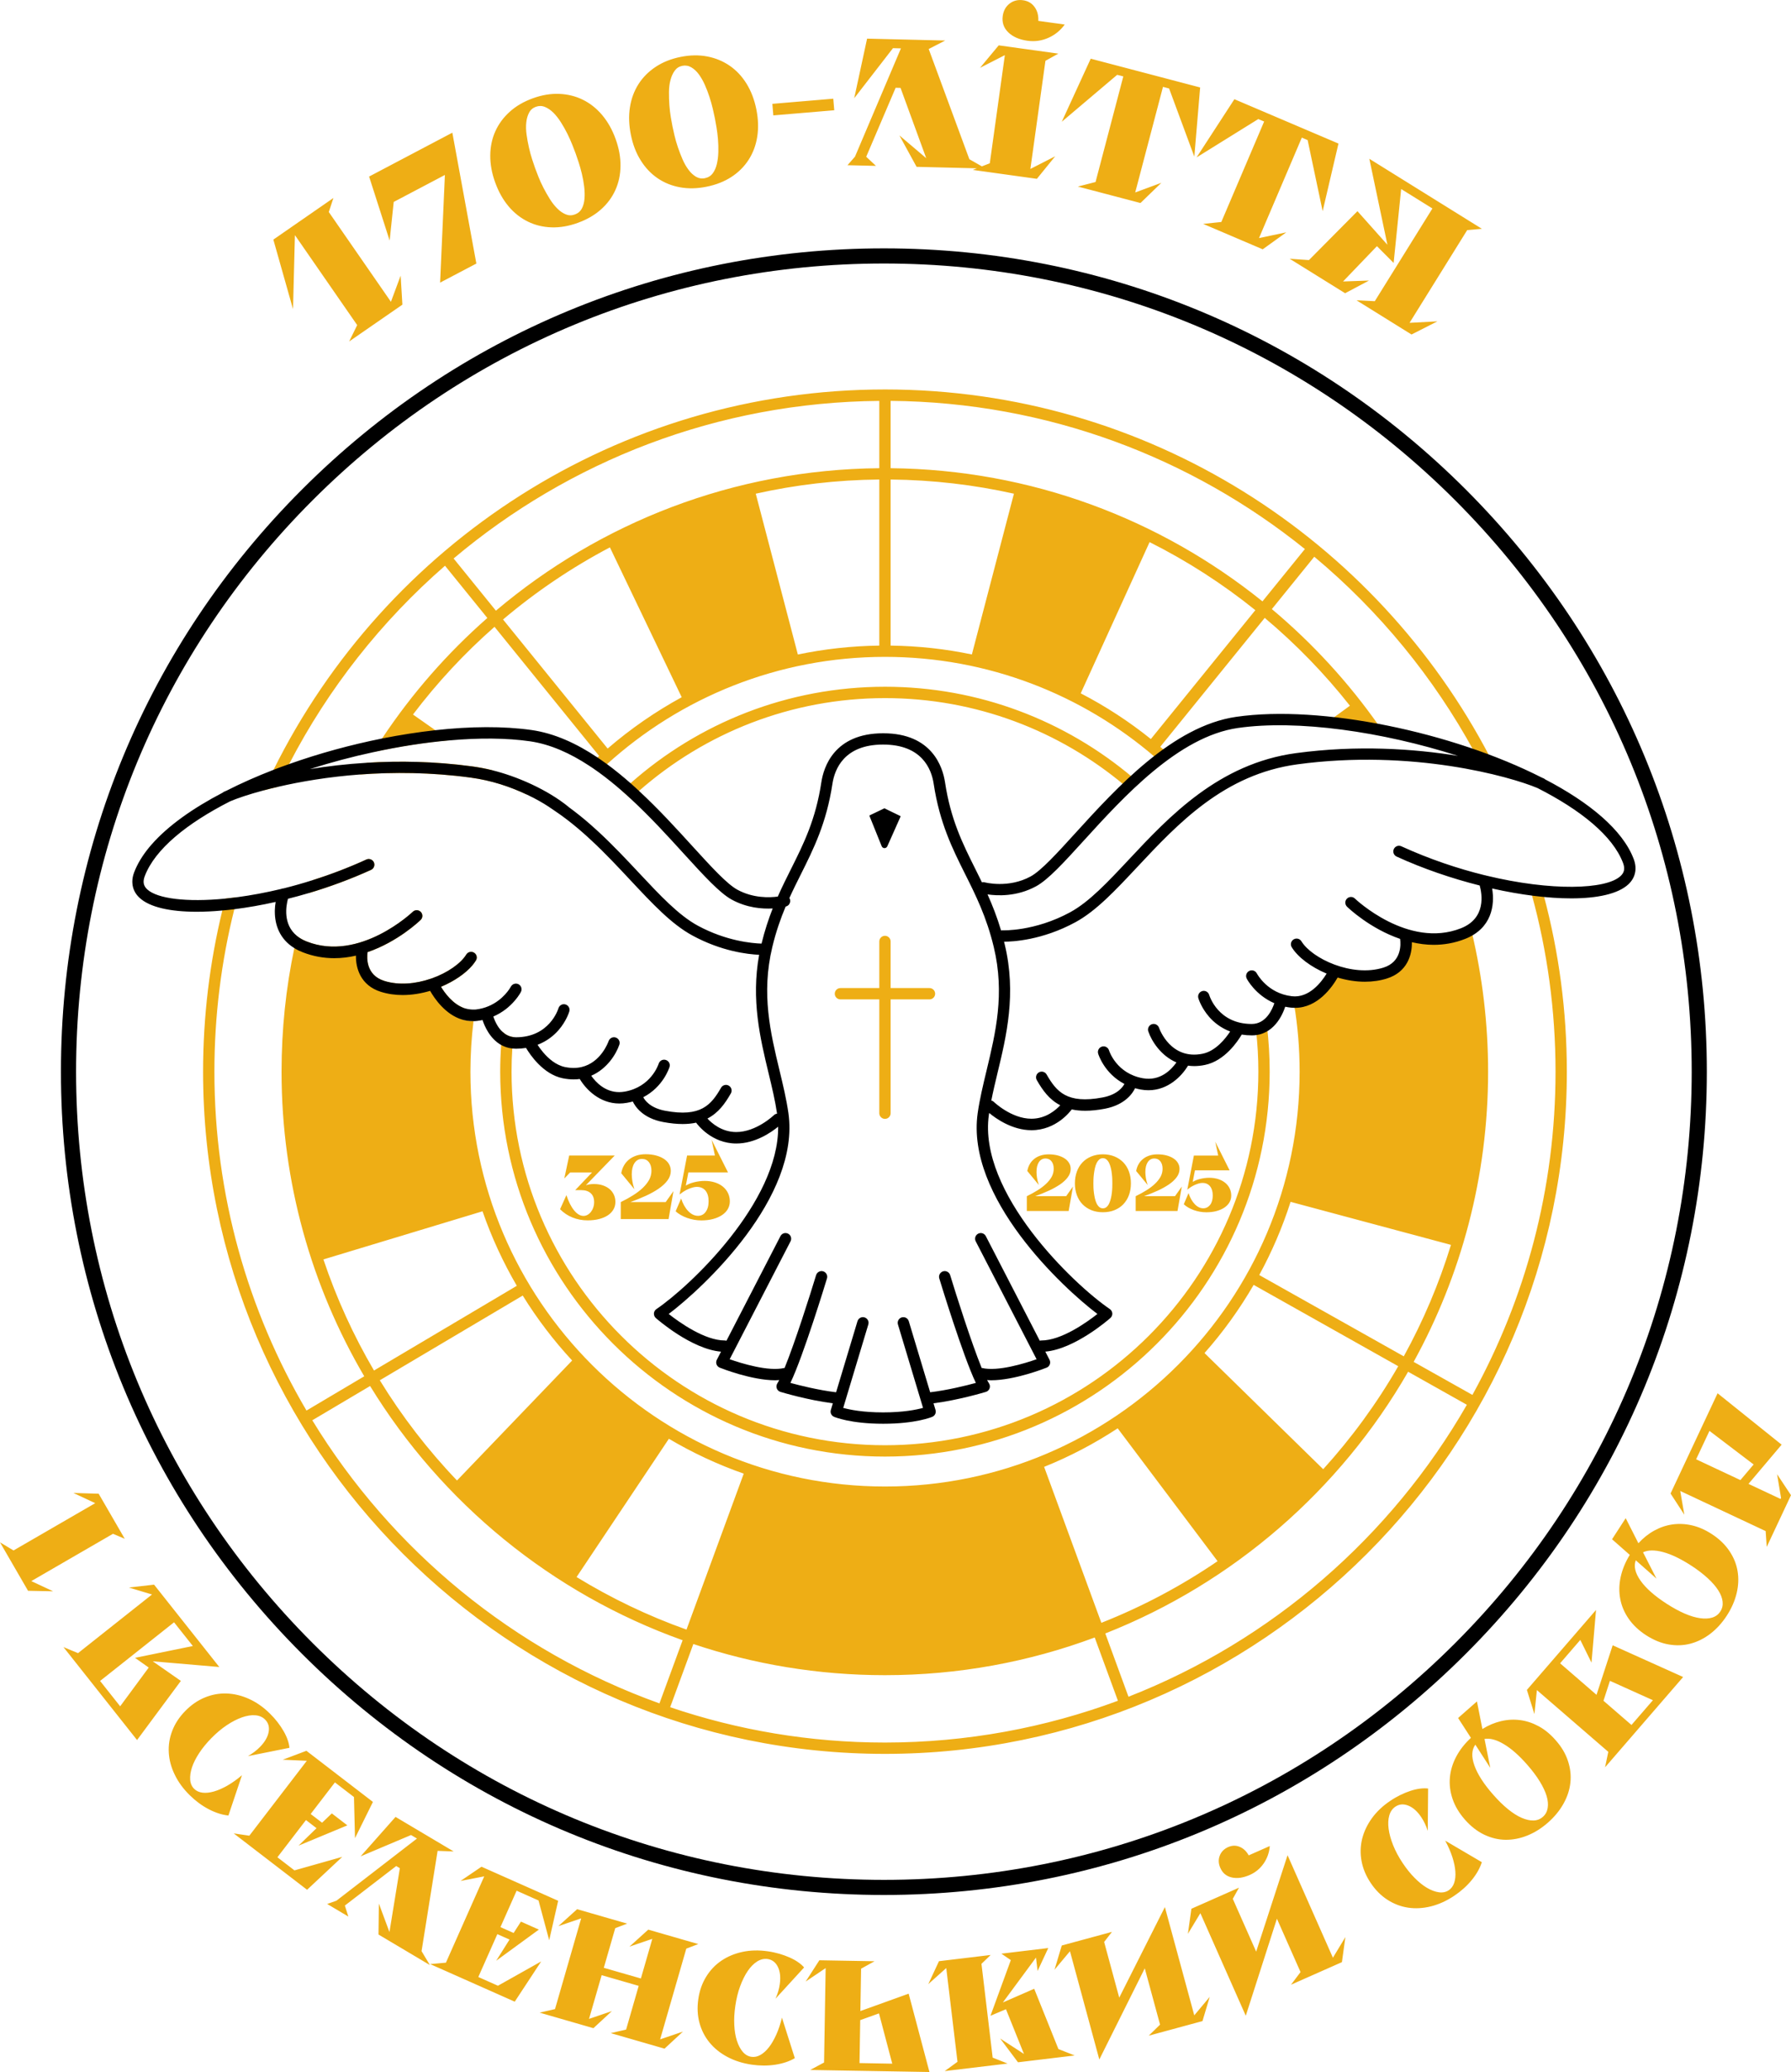
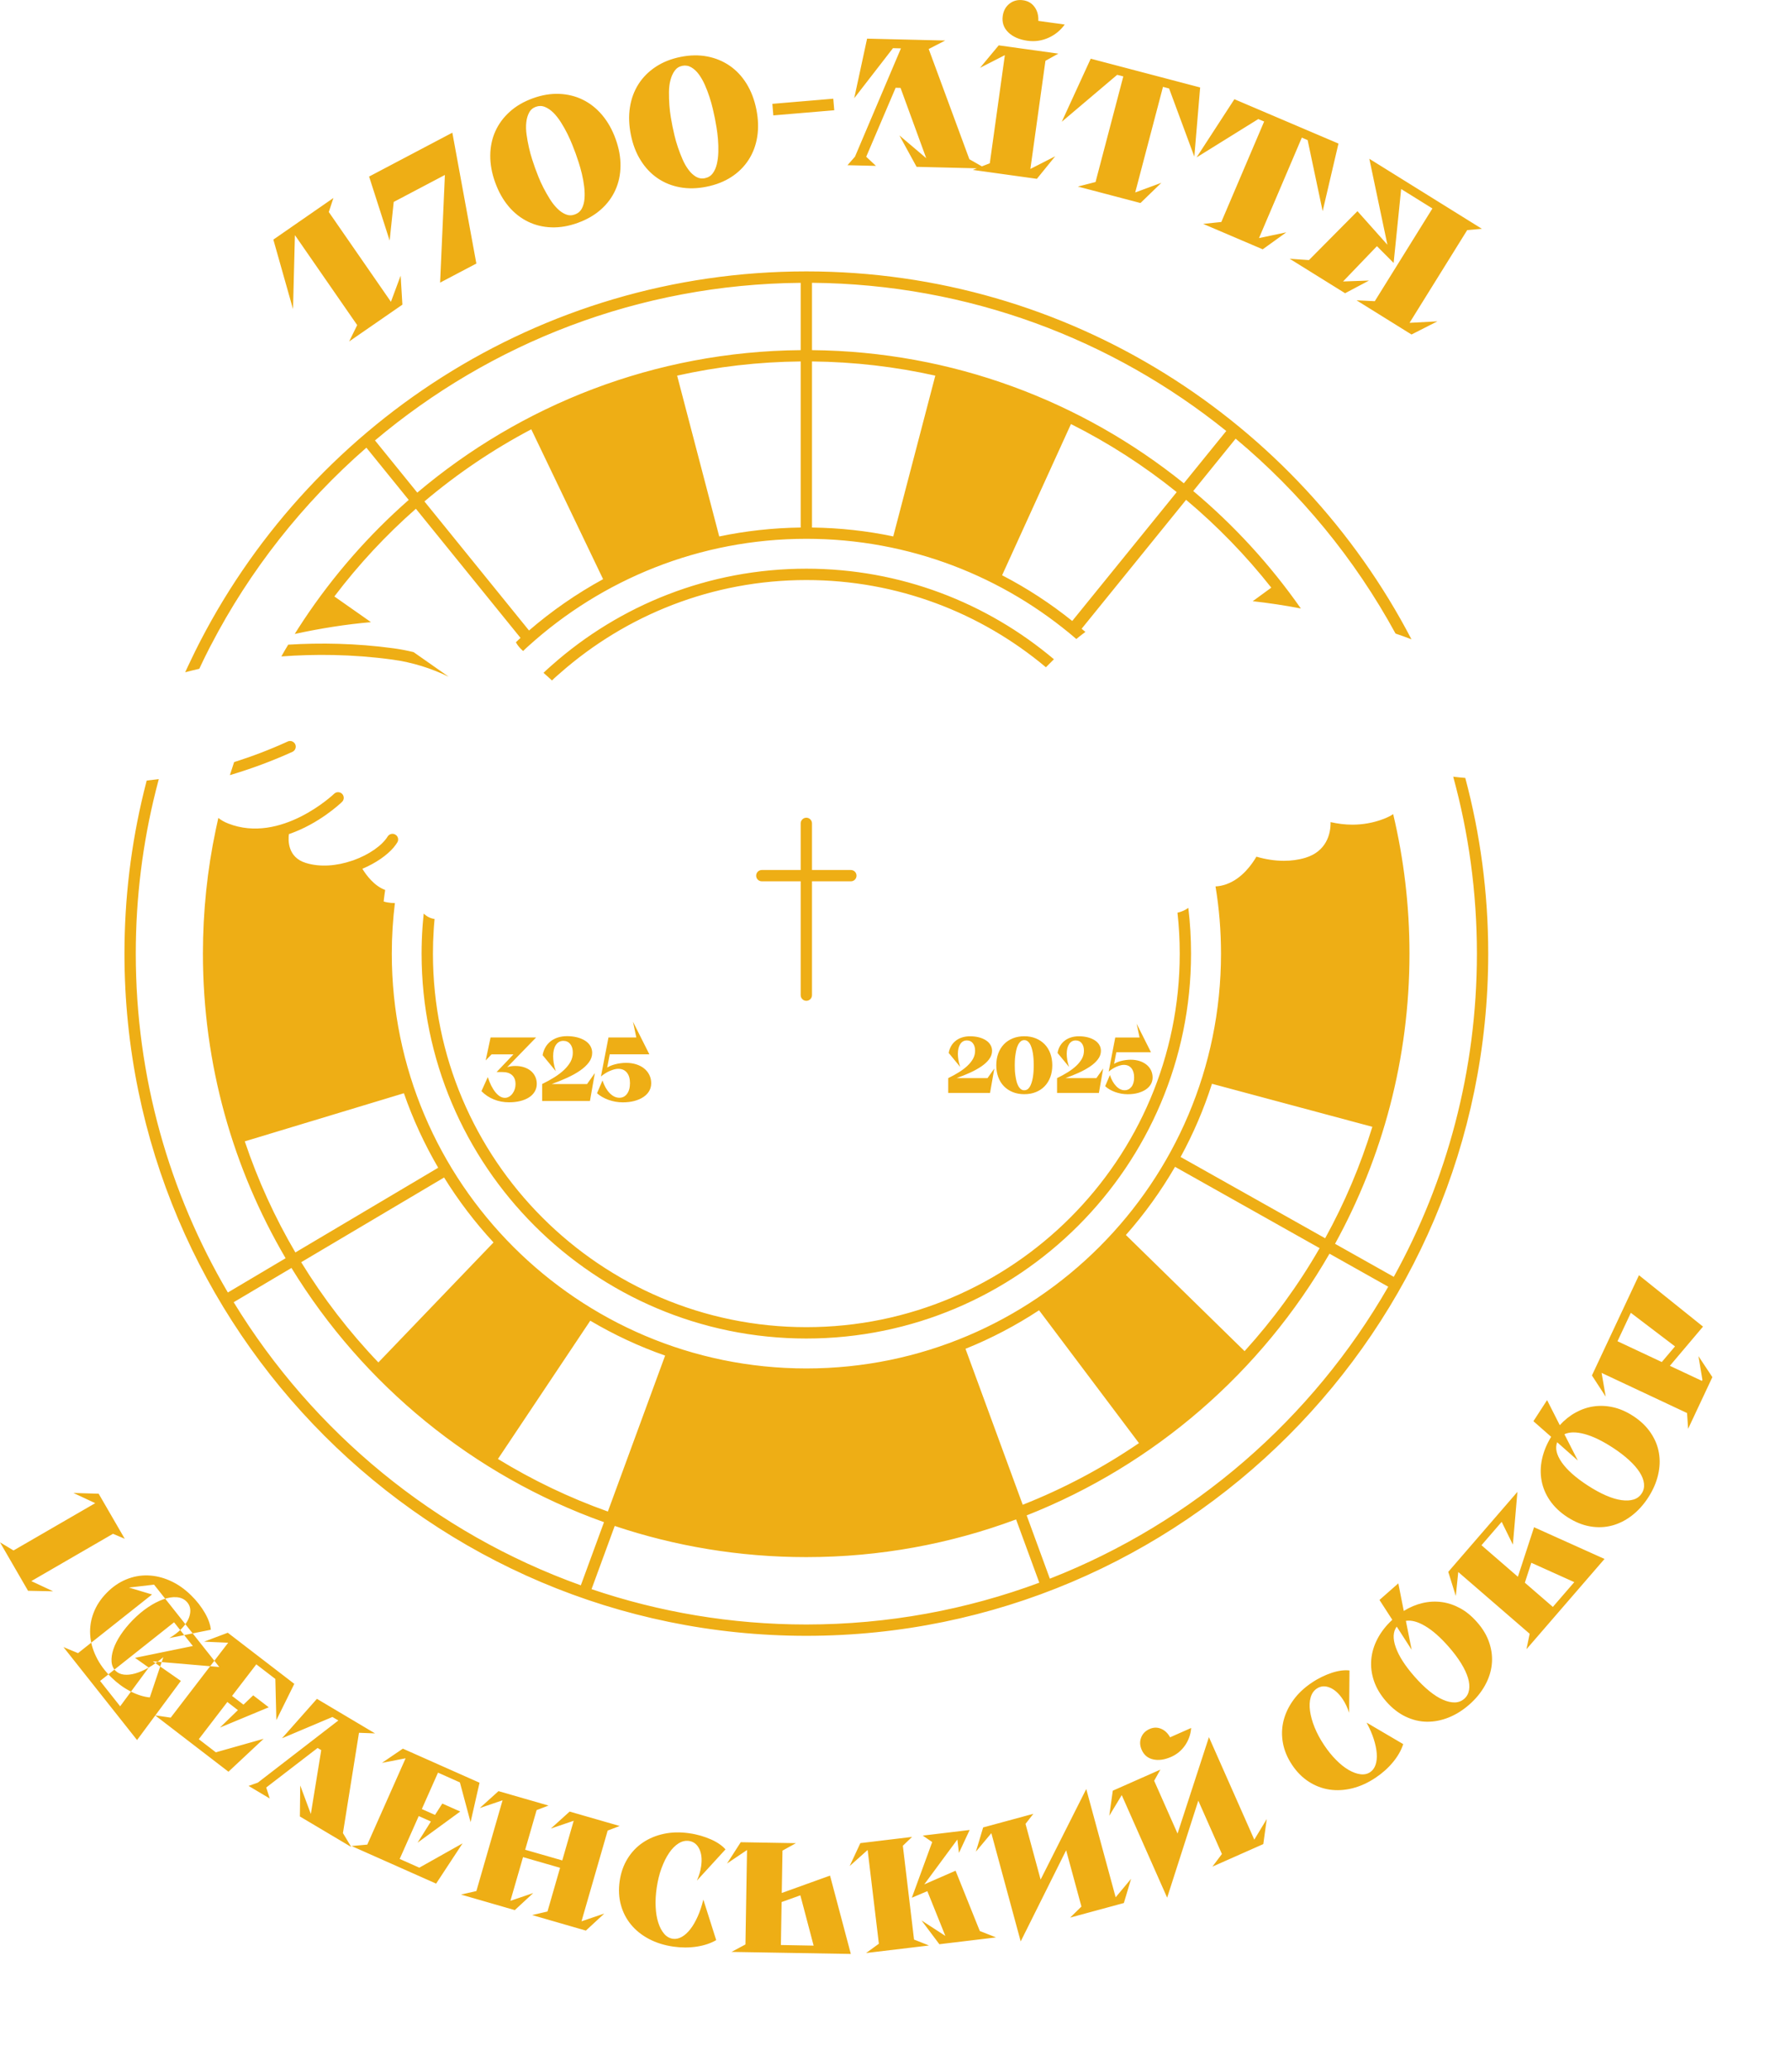
<svg xmlns="http://www.w3.org/2000/svg" enable-background="new 0 0 449.67 520" height="520" viewBox="0 0 449.67 520" width="449.67">
-   <path d="m73.57 77.58-4.94-17.45 15.08-10.44-1.16 3.52 15.6 22.53 2.44-6.56.44 7.28-13.37 9.24 2.02-4.11-15.6-22.53-.04.03zm25.28-26.9 12.85-6.77-1.2 27.02 9.1-4.79-6.03-32.84-20.9 11.01 5.16 16.06zm25.48-4.88c-.85-2.34-1.26-4.6-1.24-6.79s.44-4.2 1.27-6.05 2.04-3.49 3.62-4.91c1.58-1.43 3.51-2.55 5.8-3.38 2.28-.83 4.49-1.19 6.62-1.11 2.13.09 4.1.57 5.93 1.47 1.82.89 3.44 2.17 4.85 3.84s2.54 3.67 3.38 6.01c.85 2.34 1.26 4.6 1.23 6.77-.02 2.17-.45 4.18-1.28 6.03s-2.04 3.48-3.63 4.89-3.52 2.53-5.81 3.36c-2.28.83-4.49 1.2-6.61 1.13s-4.1-.55-5.92-1.44-3.44-2.16-4.84-3.82-2.52-3.65-3.37-6zm7.88-12.01c.15 1.09.35 2.17.59 3.23s.5 2.04.8 2.95c.29.91.55 1.65.75 2.22.21.57.49 1.3.84 2.19s.77 1.81 1.26 2.76 1.02 1.89 1.6 2.81c.57.92 1.2 1.72 1.88 2.39.68.68 1.39 1.16 2.12 1.46.74.3 1.49.31 2.26.03.8-.29 1.39-.78 1.76-1.48.38-.7.6-1.52.68-2.47s.05-1.96-.08-3.04-.32-2.14-.57-3.18-.52-2.01-.81-2.9-.54-1.64-.76-2.24-.5-1.34-.85-2.21-.76-1.8-1.24-2.77-1.02-1.92-1.61-2.85-1.22-1.73-1.88-2.39-1.37-1.15-2.12-1.46c-.76-.31-1.52-.32-2.29-.04s-1.34.77-1.71 1.49c-.37.71-.61 1.54-.7 2.48-.1.91-.07 1.93.08 3.02zm26.18.02c-.49-2.44-.57-4.74-.23-6.9s1.06-4.09 2.15-5.8 2.53-3.15 4.31-4.33 3.85-2.01 6.23-2.49 4.62-.52 6.71-.12 3.97 1.18 5.65 2.33c1.67 1.15 3.08 2.65 4.23 4.51s1.97 4.01 2.46 6.45.56 4.73.22 6.87-1.06 4.07-2.16 5.77c-1.1 1.71-2.53 3.14-4.31 4.3s-3.86 1.98-6.24 2.46-4.62.53-6.71.14c-2.09-.38-3.97-1.15-5.64-2.3s-3.08-2.65-4.22-4.49c-1.14-1.81-1.96-3.96-2.45-6.4zm9.57-10.72c-.01 1.1.02 2.19.1 3.28.08 1.08.2 2.1.36 3.04s.3 1.71.42 2.31.29 1.36.51 2.29.5 1.91.84 2.92.73 2.02 1.16 3.02.94 1.88 1.51 2.65 1.2 1.35 1.89 1.76c.68.4 1.43.53 2.23.36.83-.17 1.49-.57 1.96-1.21.48-.64.82-1.42 1.04-2.34.22-.93.34-1.93.37-3.02s0-2.17-.09-3.23c-.09-1.07-.21-2.06-.37-2.99s-.3-1.71-.42-2.33c-.13-.62-.3-1.4-.51-2.31-.21-.92-.49-1.89-.82-2.92s-.72-2.05-1.17-3.06-.95-1.89-1.51-2.65c-.55-.75-1.18-1.34-1.89-1.76-.7-.41-1.46-.54-2.26-.38s-1.44.57-1.91 1.22-.83 1.44-1.06 2.35c-.25.89-.37 1.9-.38 3zm41.5 4.58-.25-2.9-15.29 1.29.24 2.9zm3.32 13.79 7.15.17-2.45-2.29 7.39-17.31 1.23.03 6.45 17.64-6.74-5.72 4.32 7.89 15.14.37-1.03.4 16.09 2.24 4.6-5.66-6.23 3.18 3.78-27.14 3.24-1.8-14.97-2.08-4.69 5.64 6.23-3.18-3.78 27.14-1.99.77-3.14-1.79-10.21-27.66 4.15-2.13-19.62-.47-3.23 14.95 9.73-12.56 2 .05-11.54 27.18zm45.2-31.23c1.8.25 3.54.01 5.2-.72 1.67-.73 3.05-1.85 4.14-3.35l-6.63-.92c.07-1.37-.25-2.53-.94-3.49-.69-.95-1.66-1.52-2.89-1.69-1.29-.18-2.42.1-3.38.84s-1.53 1.77-1.72 3.09c-.23 1.62.23 3 1.38 4.12s2.77 1.83 4.84 2.12zm22.51 8.55 1.54.4-6.97 26.5-4.44 1.14 15.72 4.13 5.24-5.07-6.56 2.42 6.97-26.5 1.54.41 6.33 17.1 1.46-17.36-27.47-7.22-7.27 15.83zm35.43 11.1 1.47.62-10.75 25.21-4.56.48 14.95 6.38 5.92-4.26-6.85 1.44 10.75-25.21 1.46.62 3.77 17.84 3.97-16.97-26.13-11.13-9.5 14.61zm12.72 35.39-4.84-.33 13.92 8.65 6-3.18-6.52.23 8.51-8.86 4.19 4.21 1.89-18.55 7.85 4.88-14.47 23.27-4.58-.22 13.8 8.58 6.5-3.3-6.99.37 14.47-23.27 3.69-.33-28.26-17.57 4.54 21.58-7.52-8.43zm-300.27 319.66 2.95 1.25-6.55-11.31-6.34-.19 5.48 2.56-20.51 11.87-3.4-2.04 7.04 12.16 6.3.13-5.48-2.56zm17.04 36.92-11 14.84-18.48-23.33 3.66 1.52 18.58-14.72-5.8-1.74 6.31-.73 16.38 20.67-16.7-1.43zm-8.07-3.35-3.44-2.44 14.52-2.97-4.72-5.95-18.57 14.72 5.04 6.36zm19.74 29.63c-1.2.68-2.32 1.17-3.37 1.47s-2 .4-2.85.3c-.86-.1-1.55-.42-2.1-.95-.6-.59-.94-1.35-1.01-2.29s.08-1.97.45-3.11c.38-1.14.98-2.33 1.8-3.58s1.84-2.5 3.05-3.74c1.27-1.29 2.56-2.38 3.88-3.26s2.58-1.53 3.79-1.96 2.32-.61 3.33-.54 1.84.42 2.48 1.05c.84.83 1.15 1.87.92 3.14s-.96 2.53-2.19 3.78c-.83.85-1.83 1.61-3.01 2.29l10.42-2.09c-.04-.59-.19-1.25-.44-1.97s-.59-1.46-1.03-2.22c-.43-.75-.94-1.51-1.53-2.27-.58-.75-1.23-1.48-1.95-2.18-1.65-1.62-3.4-2.83-5.26-3.66s-3.72-1.27-5.58-1.33c-1.87-.06-3.69.27-5.47 1.01-1.78.73-3.42 1.86-4.9 3.38-1.49 1.52-2.57 3.17-3.26 4.96s-.98 3.61-.87 5.48c.1 1.86.6 3.72 1.5 5.56.89 1.85 2.16 3.58 3.81 5.19 1.46 1.43 3.04 2.59 4.73 3.47s3.33 1.41 4.93 1.57l3.4-10.11c-1.25 1.06-2.47 1.92-3.67 2.61zm16.85 21.27-4.28-3.29 7.17-9.34 2.65 2.04-4.51 4.38 12.25-5.09-3.9-3-2.44 2.34-2.87-2.19 6.09-7.93 4.78 3.67.26 10.33 4.5-9.1-16.7-12.83-5.94 2.24 6.04.27-14.43 18.8-3.92-.58 18.42 14.15 8.83-8.26zm35.94-4.9 4.03.15-14.59-8.67-8.77 9.9 12.66-5.35 1.49.88-20.22 15.6-2.32.82 5.31 3.16-.88-2.76 12.9-9.92.91.54-2.61 16.03-2.66-7.16-.09 7.78 12.9 7.66-2.09-3.49zm15.15 33.85-4.93-2.19 4.78-10.76 3.06 1.36-3.35 5.32 10.71-7.82-4.5-2-1.83 2.85-3.31-1.47 4.06-9.14 5.5 2.45 2.68 9.98 2.25-9.9-19.25-8.55-5.25 3.57 5.94-1.15-9.62 21.66-3.95.36 21.23 9.43 6.64-10.1zm50.3-10.46-12.56-3.62-4.71 4.26 5.73-1.95-2.87 9.95-9.31-2.68 2.87-9.95 2.99-1.14-12.56-3.62-4.71 4.25 5.73-1.95-6.57 22.77-3.86.89 13.5 3.9 4.63-4.28-5.73 1.95 3.17-10.97 9.3 2.68-3.16 10.97-3.86.89 13.5 3.9 4.63-4.28-5.73 1.95 6.57-22.77zm19.39 13.71 7.18-7.84c-.39-.45-.89-.9-1.52-1.33-.63-.44-1.34-.83-2.14-1.18s-1.65-.66-2.57-.93c-.92-.26-1.87-.47-2.86-.61-2.29-.33-4.42-.28-6.41.15-1.98.43-3.75 1.17-5.29 2.22s-2.82 2.4-3.82 4.04c-1.01 1.64-1.66 3.52-1.96 5.62s-.2 4.08.3 5.93 1.35 3.5 2.53 4.94 2.68 2.65 4.49 3.61 3.86 1.61 6.14 1.94c2.03.29 3.98.29 5.87.01 1.88-.29 3.52-.83 4.91-1.64l-3.23-10.17c-.39 1.59-.86 3.01-1.43 4.27s-1.18 2.32-1.85 3.17c-.67.86-1.38 1.5-2.13 1.92s-1.5.58-2.26.47c-.83-.12-1.55-.53-2.17-1.25-.61-.71-1.1-1.64-1.47-2.78s-.59-2.46-.66-3.95c-.08-1.49.01-3.1.26-4.81.26-1.79.66-3.43 1.21-4.92s1.18-2.76 1.9-3.82 1.51-1.86 2.37-2.4 1.73-.74 2.61-.62c1.17.17 2.03.83 2.6 1.99.56 1.15.72 2.6.47 4.34-.16 1.18-.52 2.39-1.07 3.63zm33.43-1.26 5.22 19.66-29.96-.51 3.5-1.87.4-23.7-5.02 3.38 3.44-5.34 13.86.24-3.38 1.87-.18 10.63zm-4.12 17.57-3.33-12.62-4.71 1.69-.18 10.78zm22.4-25.06 2.31-2.22-12.98 1.56-2.68 5.75 4.51-4.03 2.82 23.53-3.21 2.33 15.79-1.89-3.75-1.49zm13.24 6.26-7.87 3.44 8.32-11.27.4 3.36 2.68-5.75-11.77 1.41 2.37 1.62-5.11 13.97 3.89-1.65 4.52 11.23-5.98-3.88 4.48 5.97 14.23-1.71-4.08-1.61zm32.81-20.5-11.46 22.73-3.79-13.98 1.97-2.53-12.61 3.42-1.82 6.08 3.88-4.64 7.37 27.17 11.41-22.88 3.84 14.13-2.84 2.77 13.49-3.66 1.82-6.08-3.88 4.64zm18.76-15.13c-.95-.39-1.91-.36-2.89.08-1.03.46-1.73 1.18-2.1 2.16s-.32 2 .15 3.06c.57 1.3 1.54 2.1 2.89 2.4 1.36.3 2.86.09 4.52-.64 1.44-.64 2.6-1.61 3.49-2.9.89-1.3 1.4-2.75 1.52-4.35l-5.29 2.34c-.59-1.06-1.35-1.77-2.29-2.15zm12.04 2.11-7.88 24.2-5.87-13.25 1.56-2.8-11.95 5.29-.88 6.29 3.13-5.18 11.4 25.74 7.82-24.35 5.93 13.39-2.39 3.17 12.78-5.66.87-6.29-3.13 5.18zm41.38.48c.42 1.31.67 2.51.75 3.6.08 1.08-.02 2.04-.29 2.85-.28.82-.73 1.44-1.36 1.86-.7.47-1.51.64-2.45.52-.93-.12-1.91-.48-2.95-1.08s-2.08-1.43-3.14-2.5c-1.06-1.06-2.07-2.31-3.03-3.75-1.01-1.51-1.8-2.99-2.39-4.46s-.97-2.84-1.14-4.12c-.17-1.27-.12-2.4.16-3.37.28-.98.79-1.71 1.53-2.21.98-.66 2.07-.74 3.26-.26s2.28 1.45 3.25 2.91c.66.98 1.2 2.12 1.62 3.42l.09-10.62c-.59-.08-1.26-.07-2.02.02-.76.1-1.55.28-2.38.55s-1.67.62-2.53 1.03c-.86.42-1.7.9-2.53 1.46-1.92 1.28-3.47 2.75-4.66 4.4s-2 3.38-2.45 5.19c-.44 1.81-.49 3.67-.14 5.56.35 1.9 1.12 3.73 2.3 5.49 1.18 1.77 2.58 3.17 4.19 4.21s3.34 1.7 5.18 1.98c1.85.28 3.76.17 5.75-.32 1.99-.5 3.94-1.38 5.86-2.67 1.7-1.14 3.16-2.44 4.37-3.92 1.21-1.47 2.06-2.97 2.55-4.5l-9.2-5.4c.78 1.44 1.38 2.82 1.8 4.13zm29.02-24.13c.61 1.84.81 3.66.61 5.47s-.78 3.56-1.74 5.27-2.25 3.29-3.89 4.73-3.37 2.52-5.19 3.25-3.64 1.08-5.47 1.06c-1.82-.02-3.61-.46-5.36-1.29-1.75-.84-3.36-2.1-4.83-3.77-1.46-1.66-2.49-3.39-3.1-5.19-.61-1.81-.83-3.6-.67-5.39.16-1.78.69-3.53 1.59-5.23s2.13-3.27 3.69-4.71l-3.22-4.98 4.73-4.16 1.37 6.92c1.51-.94 3.08-1.6 4.7-1.98s3.23-.46 4.81-.25c1.59.21 3.13.73 4.63 1.54s2.9 1.96 4.2 3.44c1.5 1.67 2.54 3.43 3.14 5.27zm-5.36 8.78c-.34-1.12-.91-2.34-1.73-3.67s-1.86-2.71-3.12-4.15c-2.08-2.37-4.04-4.1-5.9-5.19-1.85-1.1-3.47-1.53-4.84-1.3l1.45 7.26-3.75-5.82c-.94 1.28-1.02 3.02-.24 5.21.78 2.2 2.35 4.65 4.73 7.35 1.27 1.44 2.5 2.65 3.71 3.63s2.35 1.71 3.43 2.17c1.08.47 2.07.69 2.97.67s1.69-.33 2.36-.92c.65-.57 1.05-1.31 1.2-2.21.16-.91.06-1.92-.27-3.03zm16.59-37.81 17.69 7.96-19.6 22.66.81-3.88-17.93-15.5-.62 6.02-1.89-6.06 17.36-20.07-1.14 13.23-2.81-5.71-5.07 5.87 9.14 7.91zm10.1 13.78-10.79-4.86-1.62 5 7.03 6.08zm21.26-32.38c.3 1.79.22 3.64-.24 5.55s-1.28 3.78-2.46 5.6c-1.19 1.83-2.56 3.34-4.11 4.53-1.56 1.2-3.22 2.03-4.98 2.5s-3.6.54-5.51.21-3.8-1.11-5.68-2.32c-1.85-1.2-3.31-2.59-4.39-4.16s-1.78-3.24-2.1-5c-.33-1.76-.29-3.58.12-5.46s1.17-3.72 2.28-5.54l-4.45-3.92 3.43-5.29 3.19 6.29c1.2-1.32 2.53-2.38 3.99-3.18s2.98-1.32 4.57-1.54c1.58-.22 3.21-.15 4.87.23 1.67.38 3.32 1.1 4.97 2.17 1.87 1.21 3.35 2.63 4.43 4.24 1.09 1.61 1.78 3.31 2.07 5.09zm-3.76 7.65c-.1-.91-.46-1.86-1.09-2.84-.63-.99-1.51-2.01-2.66-3.06s-2.52-2.11-4.13-3.15c-2.64-1.71-5-2.85-7.09-3.4-2.08-.55-3.75-.53-5.01.06l3.37 6.6-5.19-4.59c-.56 1.49-.16 3.18 1.18 5.09s3.53 3.84 6.54 5.79c1.61 1.04 3.13 1.87 4.56 2.49s2.73 1 3.89 1.16 2.18.11 3.04-.16 1.54-.78 2.02-1.53c.48-.73.67-1.55.57-2.46zm17.17-26.72-6.09 12.97-.27-3.96-21.45-10.07 1.03 5.96-3.46-5.32 11.81-25.16 16.08 12.9-8.32 9.84 8.05 3.78.12-.25-.99-5.95zm-12.7-3.79 3.32-3.92-11.09-8.43-3.35 7.13zm-367.19-173.98c-1.26.28-2.45.59-3.55.88.21-.46.42-.93.64-1.38.29-.65.61-1.3.92-1.93.22-.47.45-.95.69-1.42.07-.15.13-.29.21-.45 28.01-56.49 86.29-95.43 153.5-95.43 65.98 0 123.36 37.52 151.93 92.33-1.31-.5-2.65-.98-4-1.44-10.21-18.73-23.88-35.33-40.14-48.91l-10.65 13.14c10.24 8.59 19.34 18.5 27.02 29.48-4.07-.79-8.13-1.39-12.08-1.83l4.66-3.4c-6.36-8.06-13.53-15.44-21.39-22.04l-26.23 32.35c.32.26.63.53.94.8-.22.16-.44.32-.65.49-.3.22-.61.46-.9.7-.24.19-.48.39-.72.59-18.22-15.67-41.92-25.15-67.78-25.15-26.82 0-51.31 10.2-69.79 26.92-.18.16-.35.32-.53.48-.27.25-.54.5-.8.76-.72-.63-1.36-1.34-1.81-2.19.1-.09.2-.19.3-.29.15-.15.3-.29.46-.44.13-.12.27-.25.4-.37l-26.27-32.41c-7.54 6.63-14.4 14-20.47 22.01l5.56 3.9.69.48 2.94 2.07c-6.16.53-12.65 1.55-19.14 2.96.6-.96 1.2-1.91 1.83-2.85.12-.2.26-.4.39-.6 7.44-11.19 16.33-21.35 26.4-30.19l-10.63-13.11c-15.96 13.9-29.28 30.75-39.1 49.7-.09.15-.16.31-.25.47-.35.67-.69 1.35-1.02 2.03-.21.41-.42.83-.61 1.24-.34.71-.66 1.38-.97 2.05zm101.38-22.49-18.03-37.61c-9.61 5.06-18.6 11.14-26.83 18.1l26.26 32.39c5.71-4.92 11.94-9.24 18.6-12.88zm49.61-54.64c-10.64.1-21.02 1.32-31.02 3.56l10.57 40.36c6.61-1.38 13.45-2.15 20.45-2.24zm94.41 32.79c-8.18-6.59-17.08-12.33-26.55-17.08l-17.29 37.95c6.26 3.24 12.15 7.09 17.61 11.47zm-91.57-35.63c35.3.34 67.74 12.8 93.36 33.42l10.65-13.13c-28.54-22.98-64.68-36.85-104.01-37.19zm0 2.84v41.68c6.98.09 13.8.84 20.4 2.23l10.56-40.35c-9.98-2.23-20.34-3.45-30.96-3.56zm-109.72 19.82 10.62 13.1c26.06-22.02 59.62-35.43 96.26-35.76v-16.89c-40.66.34-77.92 15.16-106.88 39.55zm-62.9 128.79c0-13.94 1.68-27.5 4.84-40.49.02-.11.05-.22.08-.32.22-.87.44-1.74.66-2.62.99-.1 2-.22 3.04-.36-.24.88-.46 1.76-.69 2.66-.03.1-.06.21-.08.32-3.27 13.07-5.01 26.73-5.01 40.81 0 31 8.43 60.07 23.12 85.05l14.5-8.6c-13.18-22.46-20.76-48.59-20.76-76.45 0-10.63 1.1-21.02 3.21-31.03.02-.15.06-.29.09-.44.18-.86.37-1.73.57-2.58.65.53 1.47 1.01 2.47 1.4 13.26 5.21 26.48-7.34 26.6-7.46.57-.55 1.47-.53 2.02.03.54.57.53 1.47-.04 2.01-.36.35-5.77 5.5-13.33 8.08-.2 1.47-.37 5.79 4.2 7.22 3.73 1.17 7.91.72 11.58-.52.02 0 .03-.01.05-.02.11-.03.24-.08.35-.11 3.96-1.41 7.26-3.75 8.61-5.97.41-.66 1.29-.87 1.95-.46.15.09.28.2.38.33.36.46.41 1.1.09 1.62-.24.39-.53.79-.86 1.19 0 .01 0 .01-.01.02-1.71 2.02-4.54 3.99-7.9 5.4.99 1.62 2.97 4.3 5.73 5.32-.1.69-.21 1.38-.29 2.09-.04.27-.07.53-.09.8.58.18 1.19.29 1.83.35.26.03.52.04.8.04.06 0 .12 0 .19-.01-.51 4.17-.78 8.41-.78 12.72 0 57.4 46.7 104.09 104.09 104.09 57.41 0 104.1-46.7 104.1-104.09 0-5.75-.46-11.39-1.38-16.89.33-.01.65-.04.97-.09.16-.02.31-.05.47-.09.24-.05.46-.1.69-.17s.45-.13.66-.22c3.88-1.39 6.42-5.05 7.48-6.89 2.21.65 4.56 1.04 6.9 1.04 1.85 0 3.69-.24 5.45-.78 5.12-1.57 6.34-5.85 6.27-8.93 1.74.39 3.58.64 5.47.64 2.55 0 5.22-.43 7.9-1.46.88-.34 1.67-.74 2.35-1.18 2.67 11.24 4.09 22.96 4.09 35 0 26.37-6.79 51.2-18.69 72.83l14.75 8.29c13.29-24.08 20.87-51.72 20.87-81.11 0-15.36-2.07-30.26-5.95-44.41 1.03.12 2.04.24 3.03.31 3.76 14.07 5.76 28.86 5.76 44.1 0 94.4-76.81 171.2-171.21 171.2s-171.19-76.81-171.19-171.21zm229.69 157.88-5.83-15.88c-16.42 6.12-34.16 9.46-52.68 9.46-16.81 0-32.98-2.75-48.09-7.82l-5.82 15.86c16.95 5.75 35.09 8.87 53.94 8.87 20.55-.01 40.25-3.72 58.48-10.49zm-185.32-80.43c5.56 9.07 12.06 17.5 19.38 25.15l28.91-30.11c-4.65-5.02-8.8-10.47-12.41-16.3zm49.4 49.38c8.66 5.3 17.9 9.74 27.6 13.19l14.37-39.13v-.01c-6.58-2.3-12.87-5.25-18.79-8.75zm157.66-56.21 29.8 29.15c7.16-7.89 13.5-16.56 18.84-25.85l-36.3-20.41c-3.55 6.12-7.68 11.85-12.34 17.11zm-40.27 28.56 14.37 39.14c10.35-4.08 20.12-9.29 29.18-15.47l-25.08-33.34c-5.79 3.8-11.97 7.06-18.47 9.67zm91.39-23.87c-17.06 29.65-43.88 53.01-76.03 65.68l5.82 15.88c35.95-14.06 65.92-40.14 84.96-73.27zm-29.51-42.64c-2.05 6.41-4.7 12.56-7.87 18.37l36.29 20.4c4.86-8.82 8.84-18.18 11.85-27.97zm-230.13 42.33 35.86-21.26c-3.44-5.9-6.34-12.15-8.61-18.7l-39.95 12.08c3.29 9.79 7.56 19.12 12.7 27.88zm-15.49 12.49c19.93 32.63 50.65 57.97 87.16 71.05l5.82-15.85c-32.85-11.72-60.51-34.48-78.47-63.8zm13.57-140.72c-4.5 2.06-9.04 3.77-13.46 5.17-.37 1.09-.72 2.18-1.06 3.27 5.32-1.58 10.65-3.55 15.71-5.85.71-.33 1.02-1.18.7-1.89-.34-.71-1.18-1.03-1.89-.7zm26.11-20.58c5.29.71 10.01 2.25 14.31 4.33l-8.82-6.18c-1.65-.41-3.36-.73-5.11-.97-9.36-1.26-18.3-1.4-26.37-.9-.59.98-1.17 1.96-1.72 2.95 8.37-.62 17.8-.57 27.71.77zm104.1-22.79c-24.47 0-46.85 9.14-63.88 24.21-.25.21-.48.43-.72.64-.47.42-.94.84-1.39 1.29.72.62 1.42 1.26 2.12 1.91.44-.42.87-.83 1.32-1.21.27-.24.53-.47.8-.7 16.5-14.49 38.12-23.29 61.76-23.29 22.87 0 43.85 8.23 60.14 21.89.66-.67 1.33-1.35 2.01-2.01-16.82-14.18-38.51-22.73-62.16-22.73zm0 193.2c53.26 0 96.59-43.33 96.59-96.59 0-3.89-.23-7.71-.68-11.48-.78.55-1.68.98-2.73 1.2.38 3.37.57 6.8.57 10.27 0 51.69-42.05 93.75-93.75 93.75-51.69 0-93.75-42.06-93.75-93.75 0-1.96.06-3.91.19-5.84.01-.32.03-.65.06-.98.05-.63.09-1.25.16-1.87-1.12-.15-2.02-.67-2.73-1.35-.09.8-.16 1.6-.22 2.4-.03.3-.05.61-.07.91-.16 2.22-.24 4.47-.24 6.72.01 53.27 43.34 96.61 96.6 96.61zm0-84.75c.79 0 1.42-.64 1.42-1.42v-28.57h9.76c.79 0 1.42-.64 1.42-1.42 0-.79-.64-1.42-1.42-1.42h-9.76v-11.7c0-.79-.64-1.42-1.42-1.42s-1.42.64-1.42 1.42v11.7h-9.76c-.79 0-1.42.64-1.42 1.42 0 .79.64 1.42 1.42 1.42h9.76v28.57c0 .78.64 1.42 1.42 1.42zm-73.82 23.34c-.24.31-.53.56-.85.74-.33.18-.66.27-1.01.27-.82 0-1.61-.46-2.37-1.39s-1.4-2.2-1.93-3.82l-1.59 3.53c.9.91 1.93 1.61 3.12 2.08 1.18.48 2.45.72 3.8.72 1.05 0 2-.11 2.86-.33s1.59-.53 2.2-.93 1.08-.89 1.41-1.46.5-1.2.5-1.9c0-.67-.13-1.28-.39-1.83s-.62-1.03-1.09-1.42-1.04-.7-1.7-.92-1.4-.33-2.22-.33c-.8 0-1.48.11-2.03.32l7.26-7.47h-11.43l-1.23 5.76 1.48-1.52h5.49l-4.23 4.44h1.48c1.05 0 1.86.26 2.42.78.57.52.85 1.26.85 2.22 0 .48-.07.94-.22 1.36-.14.42-.34.79-.58 1.1zm13.02-6.03c-.68.65-1.49 1.26-2.43 1.86-.94.59-1.97 1.16-3.1 1.71v4.26h12l1.23-7.01-1.96 2.76h-8.88c1.35-.49 2.64-1.01 3.87-1.57s2.31-1.16 3.24-1.8 1.68-1.33 2.23-2.07.83-1.54.83-2.39c0-.62-.15-1.19-.45-1.71s-.73-.96-1.29-1.32c-.55-.36-1.22-.65-1.99-.85s-1.63-.31-2.57-.31c-.87 0-1.65.12-2.36.35-.71.24-1.32.57-1.84.99s-.95.93-1.27 1.51c-.33.58-.55 1.23-.67 1.92l3.3 4.01c-.26-.77-.43-1.47-.52-2.08s-.14-1.16-.14-1.65c0-1.2.23-2.14.68-2.83.46-.69 1.08-1.04 1.89-1.04.73 0 1.3.27 1.73.8.42.53.64 1.24.64 2.14 0 .82-.19 1.58-.57 2.3-.39.69-.92 1.37-1.6 2.02zm13.86 7.02c-.86 0-1.68-.39-2.44-1.17s-1.36-1.84-1.8-3.17l-1.37 3.19c.36.35.79.66 1.28.94s1.01.52 1.58.73c.57.2 1.16.36 1.77.47.62.11 1.23.16 1.83.16 1.08 0 2.05-.12 2.92-.35.87-.24 1.62-.56 2.25-.98s1.12-.92 1.46-1.51.51-1.24.51-1.96c0-.76-.16-1.45-.47-2.08s-.74-1.17-1.3-1.62c-.55-.45-1.22-.79-1.99-1.04-.77-.24-1.62-.37-2.53-.37-.46 0-.92.03-1.38.09s-.9.14-1.32.25-.8.23-1.15.37c-.35.15-.65.3-.91.47l.64-3.32h9.95l-4.12-8.19.84 3.96h-6.99l-1.89 9.79c.32-.27.67-.53 1.05-.77s.76-.45 1.15-.61c.39-.17.76-.3 1.13-.4.36-.1.69-.15.98-.15.96 0 1.69.32 2.21.96s.77 1.52.77 2.64c0 1.14-.25 2.04-.75 2.7-.47.64-1.12.97-1.91.97zm87.4-8.04c-.6.57-1.31 1.11-2.13 1.62-.82.52-1.73 1.01-2.71 1.49v3.72h10.5l1.08-6.13-1.71 2.41h-7.77c1.18-.42 2.31-.88 3.39-1.37s2.02-1.02 2.84-1.57c.82-.56 1.47-1.16 1.95-1.81.49-.65.73-1.35.73-2.09 0-.55-.13-1.04-.4-1.49s-.64-.84-1.13-1.15c-.48-.32-1.07-.57-1.74-.75-.68-.18-1.43-.27-2.25-.27-.76 0-1.44.1-2.06.31-.62.2-1.16.49-1.61.87-.46.37-.83.81-1.11 1.32-.29.51-.48 1.07-.59 1.68l2.89 3.51c-.23-.68-.38-1.29-.46-1.82-.08-.54-.12-1.02-.12-1.44 0-1.05.2-1.87.6-2.48.4-.6.95-.91 1.65-.91.64 0 1.14.23 1.51.7.37.46.56 1.09.56 1.87 0 .72-.17 1.39-.5 2.01-.34.61-.81 1.21-1.41 1.77zm19.37-5.39c.62.64 1.09 1.4 1.42 2.3s.5 1.89.5 2.98-.17 2.08-.5 2.97-.81 1.65-1.42 2.29c-.62.64-1.36 1.13-2.22 1.47-.86.35-1.83.52-2.89.52s-2.02-.17-2.89-.52c-.86-.35-1.6-.84-2.22-1.47-.62-.64-1.09-1.4-1.42-2.29s-.5-1.88-.5-2.97.17-2.08.5-2.98.81-1.66 1.42-2.3c.62-.64 1.36-1.13 2.22-1.48s1.83-.53 2.89-.53 2.02.18 2.89.53c.86.35 1.6.85 2.22 1.48zm-2.74 5.28c0-.28-.01-.62-.02-1.04-.01-.41-.05-.85-.1-1.32s-.13-.94-.24-1.41-.25-.89-.42-1.27c-.17-.37-.39-.68-.66-.92s-.58-.36-.94-.36-.67.12-.93.36-.48.54-.66.92c-.18.37-.32.79-.42 1.27-.1.47-.18.94-.24 1.41s-.1.92-.11 1.33c-.01.42-.02.76-.02 1.03s.01.61.02 1.03.05.86.11 1.32.14.93.24 1.39.24.89.42 1.26c.18.38.4.68.66.92.26.23.57.35.93.35.37 0 .69-.12.95-.35s.48-.54.65-.92.31-.8.42-1.26.19-.93.24-1.39.09-.9.1-1.31c.02-.41.02-.76.02-1.04zm10.7.11c-.6.57-1.31 1.11-2.13 1.62-.82.52-1.73 1.01-2.71 1.49v3.72h10.5l1.08-6.13-1.71 2.41h-7.77c1.18-.42 2.31-.88 3.39-1.37s2.02-1.02 2.84-1.57c.82-.56 1.47-1.16 1.95-1.81.49-.65.73-1.35.73-2.09 0-.55-.13-1.04-.4-1.49s-.64-.84-1.13-1.15c-.48-.32-1.07-.57-1.74-.75-.68-.18-1.43-.27-2.25-.27-.76 0-1.44.1-2.06.31-.62.2-1.16.49-1.61.87-.46.37-.83.81-1.11 1.32-.29.51-.48 1.07-.59 1.68l2.89 3.51c-.23-.68-.38-1.29-.46-1.82-.08-.54-.12-1.02-.12-1.44 0-1.05.2-1.87.6-2.48.4-.6.95-.91 1.65-.91.64 0 1.14.23 1.51.7.37.46.56 1.09.56 1.87 0 .72-.17 1.39-.5 2.01-.35.61-.81 1.21-1.41 1.77zm12.13 6.15c-.76 0-1.47-.34-2.13-1.03-.66-.68-1.19-1.61-1.57-2.78l-1.19 2.79c.32.31.69.58 1.12.83.42.25.89.46 1.38.64.5.18 1.02.31 1.55.41.54.09 1.07.14 1.6.14.94 0 1.8-.1 2.56-.31s1.42-.49 1.97-.86.98-.81 1.28-1.32c.3-.52.45-1.09.45-1.71 0-.66-.14-1.27-.41-1.82s-.65-1.02-1.14-1.41-1.07-.69-1.74-.91c-.68-.21-1.41-.32-2.21-.32-.4 0-.8.03-1.21.08-.4.05-.79.13-1.15.22-.37.09-.7.2-1.01.33s-.57.26-.8.41l.56-2.91h8.7l-3.6-7.17.74 3.47h-6.11l-1.65 8.56c.28-.24.58-.46.92-.68.33-.21.67-.39 1.01-.54s.67-.26.99-.35.6-.13.86-.13c.84 0 1.48.28 1.93.84s.68 1.33.68 2.31c0 1-.22 1.78-.66 2.36-.47.57-1.03.86-1.72.86z" fill="#eeae15" />
-   <path d="m226.04 204.79c.06.03.08.09.06.15l-3.32 7.45c-.28.62-1.17.61-1.42-.03l-3.06-7.59c-.02-.06 0-.12.06-.15l3.64-1.74c.03-.02.07-.02.1 0zm182.78 17.16c-2.56 2.38-7.73 3.51-14.34 3.51-5.77 0-12.65-.86-19.85-2.48.72 4.14-.08 10.02-6.77 12.65-2.69 1.06-5.35 1.49-7.91 1.49-1.89 0-3.72-.26-5.47-.66.08 3.14-1.15 7.51-6.27 9.11-1.72.54-3.59.81-5.53.81-2.21 0-4.53-.36-6.84-1.05-1.35 2.36-4.98 7.6-10.69 7.6-.36 0-.72-.02-1.1-.06-.47-.05-.93-.13-1.37-.22-.67 2.05-2.91 7.19-8.38 7.19h-.01c-.9 0-1.74-.07-2.53-.2-.99 1.69-4.27 6.6-9.22 7.62-.96.2-1.86.29-2.72.29-.53 0-1.05-.05-1.54-.11-1.58 2.64-5.01 6.17-9.93 6.17-.62 0-1.25-.05-1.91-.17-.51-.09-1-.21-1.46-.34-.51 1.1-2.37 4.17-7.62 5.16-1.82.34-3.44.5-4.88.5-1.26 0-2.39-.12-3.4-.34-.28.39-3.84 5.22-10.1 5.22-4.84 0-8.93-2.92-10.62-4.32-.02.15-.05.31-.08.46-2.77 19.56 21.29 42.58 30.37 48.75.36.25.59.65.62 1.08.03.44-.15.86-.48 1.16-.38.33-8.9 7.79-16.34 8.44l1.06 2.05c.18.36.21.77.07 1.15s-.43.68-.8.82c-.37.15-7.97 3.17-13.96 3.17-.34 0-.66-.03-.99-.05.17.32.33.59.47.81.25.37.31.84.16 1.27-.15.42-.49.75-.92.88-.3.09-6.78 2.05-13.16 2.87l.5 1.67c.21.69-.13 1.43-.79 1.71-.16.07-4.11 1.75-12.35 1.75-8.23 0-12.18-1.68-12.35-1.75-.66-.29-1-1.02-.79-1.71l.5-1.67c-6.38-.82-12.86-2.78-13.16-2.87-.43-.13-.77-.46-.92-.88s-.09-.9.16-1.27c.14-.21.3-.49.47-.81-.33.02-.65.05-.99.05-5.99 0-13.59-3.02-13.96-3.17s-.66-.45-.8-.82-.11-.79.07-1.15l1.06-2.04c-7.44-.63-15.99-8.11-16.37-8.44-.33-.29-.5-.72-.48-1.16.03-.44.26-.84.62-1.08 8.62-5.86 30.74-26.92 30.57-45.78-1.76 1.44-5.78 4.22-10.5 4.22-6.18 0-9.74-4.73-10.09-5.23-1.01.22-2.13.34-3.4.34-1.44 0-3.06-.16-4.88-.5-5.24-.98-7.1-4.03-7.62-5.15-.46.12-.96.24-1.47.33-.66.12-1.3.17-1.92.17-4.92 0-8.36-3.52-9.93-6.15-.49.07-1.01.1-1.55.1-.86 0-1.76-.09-2.72-.28-4.93-1.01-8.21-5.92-9.22-7.62-.79.13-1.63.2-2.53.2h-.01c-.31 0-.61-.02-.89-.05-1.07-.12-1.99-.44-2.8-.88-2.85-1.58-4.2-4.76-4.69-6.27-.44.09-.89.16-1.37.22-.3.04-.61.06-.9.06-1.26.01-2.24-.2-2.82-.38-4.2-1.24-6.94-5.24-8.07-7.22-2.21.66-4.56 1.05-6.9 1.05-1.85 0-3.69-.25-5.45-.8-5.12-1.6-6.34-5.96-6.27-9.09-1.74.41-3.58.64-5.47.64-2.56 0-5.22-.44-7.91-1.49-.77-.3-1.46-.64-2.08-1.03-3.77-2.31-4.91-5.94-4.91-9.16v-.3c.02-.74.09-1.47.21-2.14-.01 0-.02.01-.03.01-3.56.8-7.03 1.4-10.33 1.82-1.02.13-2.03.24-3.02.32-2.28.22-4.44.32-6.47.32-6.62 0-11.79-1.13-14.34-3.51-1.09-1.01-1.69-2.26-1.78-3.62-.02-.12-.02-.27-.02-.4 0-.75.14-1.53.45-2.33.81-2.15 2.11-4.28 3.81-6.34.17-.21.35-.42.54-.63 4.11-4.71 10.37-9.14 17.89-13.06.1-.1.24-.18.38-.25.19-.09.39-.17.61-.26 3.68-1.88 7.64-3.62 11.8-5.23 1.29-.5 2.61-.99 3.94-1.45 7.47-2.66 15.43-4.83 23.33-6.41 4.48-.89 8.94-1.58 13.29-2.07 8.81-.98 17.17-1.05 24.23-.04 5.79.83 11.33 3.41 16.55 6.9.36.25.71.49 1.07.74.01.01.03.02.04.03.43.29.84.6 1.27.9 2.02 1.49 3.99 3.1 5.91 4.79.72.63 1.42 1.27 2.12 1.93 4.95 4.58 9.46 9.53 13.41 13.87 4.63 5.07 8.62 9.46 11.26 10.9 3.98 2.17 8.09 2.01 10.16 1.73 1.07-2.43 2.2-4.68 3.31-6.9 3.19-6.38 6.21-12.41 7.63-21.82.56-3.69 3.18-12.26 15.5-12.26h.02.02c12.32 0 14.94 8.58 15.5 12.26 1.42 9.41 4.44 15.44 7.63 21.82.55 1.09 1.1 2.19 1.64 3.32.23-.05.47-.06.71.01.06.02 5.93 1.57 11.52-1.48 2.64-1.44 6.63-5.82 11.25-10.9 10.32-11.34 24.46-26.86 40.37-29.16 21.32-3.07 54.26 3.84 76.64 15.21.19.08.38.16.55.24.14.06.25.14.36.24 11.14 5.8 19.51 12.71 22.26 20.04.89 2.4.41 4.66-1.37 6.32zm-160.88 2.51c1.23 2.73 2.39 5.68 3.4 9.06.12-.03.25-.05.39-.04.08 0 8.03.31 16.93-4.52 4.81-2.61 9.45-7.57 14.83-13.31 10.02-10.7 22.49-24.02 41.89-26.64 15.34-2.07 29.56-1.12 40.67.69-18.96-6.08-40.35-9.15-55.27-7-14.9 2.15-28.64 17.24-38.67 28.26-5 5.49-8.94 9.82-12 11.48-4.88 2.65-9.79 2.38-12.17 2.02zm-170.15-31.44c4.33-.71 9.14-1.28 14.3-1.59 8.07-.5 17.01-.36 26.37.9 1.75.24 3.46.56 5.11.97 6.17 1.51 13.85 4.84 19.23 9.24 0 0 0 .01-.01.01 1.9 1.39 3.71 2.84 5.44 4.36.72.63 1.42 1.26 2.11 1.9 3.65 3.39 6.94 6.89 10.01 10.17 5.38 5.74 10.02 10.7 14.83 13.32 7.16 3.88 13.69 4.44 16.02 4.51.8-3.29 1.76-6.17 2.8-8.82-2.63.15-6.46-.14-10.27-2.21-3.05-1.67-7-6-12-11.48-3.95-4.34-8.47-9.31-13.42-13.87-.7-.64-1.4-1.29-2.12-1.91-1.92-1.68-3.9-3.28-5.92-4.74-.43-.3-.84-.61-1.27-.89l-.03-.03c-.36-.25-.72-.48-1.09-.72-4.73-3.1-9.7-5.36-14.81-6.1-5.9-.85-12.82-.88-20.2-.23-6.16.53-12.65 1.55-19.14 2.96-5.37 1.15-10.75 2.59-15.94 4.25zm117.31 86.47c-.48-3.28-1.28-6.63-2.14-10.18-2.09-8.67-4.42-18.41-2.36-29.69-2.95-.13-9.52-.9-16.77-4.85-5.22-2.83-10.01-7.95-15.55-13.87-3.07-3.28-6.26-6.7-9.73-9.92-.69-.65-1.39-1.29-2.11-1.92-1.77-1.56-3.62-3.06-5.56-4.46-1.82-1.22-4.08-3.05-8.48-5.13-4.32-2.04-9.02-3.62-14.31-4.33-9.91-1.34-19.34-1.39-27.71-.77-7.98.59-15 1.8-20.6 3.1-1.26.28-2.45.59-3.55.88-3.8 1.01-6.7 2.01-8.46 2.76-10.79 5.49-18.88 11.99-21.44 18.81-.51 1.38-.32 2.39.63 3.28 2.51 2.33 9.87 3.28 19.61 2.32.99-.1 2-.22 3.04-.36 3.44-.46 7.13-1.14 10.96-2.06.01-.01.02-.01.03-.01.16-.08.33-.12.51-.12.01-.01.01-.01.02 0 .02-.01.04-.01.06-.01 2.39-.6 4.85-1.29 7.33-2.08 4.42-1.39 8.95-3.11 13.46-5.17.71-.33 1.56-.01 1.89.7.32.71.01 1.56-.7 1.89-5.05 2.3-10.38 4.27-15.71 5.85-1.73.51-3.45.99-5.16 1.41-.47 1.75-1.33 6.41 2.26 9.32v.01c.65.53 1.47 1.01 2.47 1.4 13.26 5.21 26.48-7.34 26.6-7.46.57-.55 1.47-.53 2.02.03.54.57.53 1.47-.04 2.01-.36.35-5.77 5.5-13.33 8.08-.2 1.47-.37 5.79 4.2 7.22 3.73 1.17 7.91.72 11.58-.52.02 0 .03-.01.05-.02.11-.03.24-.08.35-.11 3.96-1.41 7.26-3.75 8.61-5.97.41-.66 1.29-.87 1.95-.46.15.09.28.2.38.33.36.46.41 1.1.09 1.62-.24.39-.53.79-.86 1.19 0 .01 0 .01-.01.02-1.71 2.02-4.54 3.99-7.9 5.4.99 1.62 2.97 4.3 5.73 5.32 1.54.52 2.94.39 3.01.38 4.73-.54 7.39-3.63 8.36-5.03.01 0 .01-.01.01-.01.28-.42.43-.68.43-.69.37-.69 1.22-.97 1.93-.61.32.17.56.45.67.77v.02c.13.35.12.77-.07 1.13-.02.04-.11.23-.29.51-.51.82-1.69 2.44-3.62 3.92h-.01c-.85.64-1.85 1.25-3.01 1.75.19.58.54 1.49 1.11 2.39.31.49.7 1 1.16 1.41v.01c.71.67 1.61 1.19 2.73 1.35.22.03.44.05.67.05h.01c8.4 0 10.58-6.99 10.67-7.28.23-.75 1.01-1.19 1.77-.96.75.22 1.18 1.01.96 1.75-.03.09-.71 2.41-2.7 4.69-1.14 1.31-2.85 2.76-5.28 3.69.35.53.83 1.2 1.42 1.9 1.33 1.56 3.21 3.21 5.48 3.68 1.58.32 2.97.28 4.15 0 4.88-1.14 6.7-6.25 6.8-6.52.26-.74 1.06-1.14 1.81-.88.74.26 1.14 1.06.88 1.8-.83 2.43-3.14 6.1-7.06 7.78 1.15 1.63 3.47 4.11 7.02 4.11.46 0 .93-.05 1.43-.13 6.58-1.19 8.41-6.77 8.49-7.01.24-.75 1.03-1.17 1.78-.93.75.23 1.17 1.01.94 1.76-.08.25-1.59 5-6.59 7.59.34.69 1.67 2.69 5.49 3.4 8.95 1.69 11.56-1.47 14.04-5.78.39-.68 1.26-.92 1.94-.52.68.39.91 1.26.52 1.94-1.42 2.48-3.08 4.87-5.88 6.31 1.04 1.14 3.58 3.39 7.23 3.39 5.05 0 9.42-4.2 9.46-4.24.22-.22.5-.33.79-.37zm54.41-41.81c-1.82-7.58-4.55-13.04-7.19-18.31-3.15-6.3-6.41-12.81-7.9-22.67-.55-3.68-2.94-9.84-12.69-9.84 0 0-.01 0-.02 0 0 0-.01 0-.02 0-9.75 0-12.13 6.17-12.69 9.84-1.49 9.85-4.75 16.37-7.9 22.67-.97 1.94-1.96 3.91-2.91 6.01.07.11.13.23.16.36.02.07.03.13.04.19v.03c.02.11.02.22 0 .32-.01.09-.03.19-.07.28v.01c-.14.43-.48.79-.96.92-.02 0-.06.02-.11.03-1.26 3.01-2.43 6.31-3.35 10.17-2.81 11.73-.46 21.51 1.82 30.97.89 3.7 1.73 7.2 2.23 10.7 2.99 21.13-21.24 43.74-30.06 50.4 2.75 2.16 9.07 6.65 14.08 6.65.15 0 .29.03.42.07l13.56-26.26c.36-.7 1.22-.97 1.92-.61s.97 1.22.61 1.92l-15.28 29.59c2.96 1.04 9.7 3.13 13.69 2.2.03-.01.06-.01.1-.01 2.63-6.45 6.38-18.26 7.91-23.3.23-.75 1.03-1.18 1.78-.95s1.18 1.02.95 1.78c-.26.87-5.94 19.49-9.18 26.22 2.42.66 7.07 1.82 11.47 2.35l5.37-17.84c.23-.75 1.02-1.18 1.77-.95s1.18 1.02.95 1.77l-6.3 20.94c1.63.45 4.93 1.13 10.02 1.13s8.39-.68 10.02-1.13l-6.3-20.94c-.23-.75.2-1.54.95-1.77.75-.22 1.54.2 1.77.95l5.37 17.84c4.4-.53 9.05-1.69 11.47-2.35-3.24-6.74-8.92-25.35-9.18-26.22-.23-.75.2-1.55.95-1.78s1.55.2 1.78.95c1.53 5.04 5.29 16.84 7.91 23.3.03.01.06.01.1.01 3.98.93 10.72-1.16 13.69-2.2l-15.28-29.59c-.36-.7-.09-1.56.61-1.92s1.56-.09 1.92.61l13.55 26.25c.13-.04.25-.06.39-.06 5.01 0 11.33-4.49 14.08-6.65-8.82-6.66-33.05-29.27-30.06-50.4.5-3.5 1.34-7 2.23-10.7 2.27-9.47 4.63-19.25 1.81-30.98zm158-21.08c-2.56-6.82-10.66-13.33-21.47-18.82-6.96-2.94-31.56-9.84-60.29-5.96-18.4 2.49-29.98 14.85-40.2 25.76-5.55 5.92-10.34 11.04-15.55 13.87-8.34 4.53-15.77 4.88-17.86 4.88-.02 0-.03 0-.05 0 .06.23.12.46.17.69 2.98 12.39.43 22.97-1.82 32.29-.57 2.37-1.11 4.65-1.55 6.88.22.06.44.16.62.33.04.04 4.41 4.24 9.45 4.24 3.68 0 6.19-2.24 7.24-3.38-2.8-1.43-4.46-3.83-5.89-6.31-.39-.68-.16-1.55.52-1.94s1.55-.16 1.94.52c2.48 4.3 5.08 7.46 14.04 5.78 3.81-.71 5.14-2.7 5.5-3.4-5-2.59-6.52-7.34-6.59-7.59-.23-.75.19-1.55.94-1.78s1.55.19 1.78.94c.07.23 1.91 5.82 8.49 7 4.36.79 7.15-2.13 8.44-3.97-3.92-1.68-6.22-5.34-7.06-7.77-.26-.74.14-1.55.88-1.81s1.55.14 1.81.88c.11.33 2.95 8.16 10.95 6.52 3.3-.68 5.78-3.85 6.91-5.58-2.44-.93-4.15-2.38-5.29-3.69-1.99-2.29-2.68-4.59-2.7-4.69-.22-.75.22-1.54.97-1.76s1.54.21 1.76.97c.09.29 2.27 7.28 10.67 7.28h.01c3.61 0 5.18-3.72 5.67-5.21-4.72-2.03-6.83-5.96-6.93-6.17-.36-.7-.09-1.56.61-1.92.69-.36 1.56-.09 1.92.61.11.2 2.72 5.03 8.81 5.73 4.32.5 7.39-3.51 8.72-5.68-3.92-1.64-7.23-4.12-8.76-6.62-.41-.67-.2-1.55.47-1.96s1.55-.2 1.96.47c2.63 4.31 12.66 9.09 20.59 6.61 4.57-1.43 4.38-5.8 4.19-7.21-7.57-2.59-12.97-7.73-13.33-8.08-.56-.55-.58-1.45-.03-2.01s1.45-.58 2.01-.03c.13.13 13.35 12.67 26.61 7.46 6.43-2.53 5.3-8.68 4.72-10.74-6.99-1.76-14.17-4.2-20.86-7.26-.71-.33-1.03-1.17-.7-1.88.33-.72 1.17-1.03 1.89-.7 7.07 3.23 14.2 5.61 20.91 7.26.15.01.29.05.43.1 16.37 3.96 30.07 3.49 33.68.12.97-.88 1.16-1.89.65-3.27zm21.03 52.35c0 55.19-21.49 107.08-60.52 146.1s-90.91 60.52-146.1 60.52-107.07-21.49-146.1-60.52c-39.02-39.03-60.52-90.91-60.52-146.1s21.49-107.08 60.52-146.1c39.02-39.02 90.91-60.52 146.1-60.52s107.07 21.49 146.1 60.52c39.02 39.02 60.52 90.91 60.52 146.1zm-3.8 0c0-54.18-21.1-105.11-59.41-143.42s-89.23-59.4-143.41-59.4-105.11 21.09-143.42 59.4-59.4 89.24-59.4 143.42 21.1 105.11 59.41 143.42 89.24 59.41 143.42 59.41 105.11-21.1 143.42-59.41c38.29-38.31 59.39-89.25 59.39-143.42z" />
+   <path d="m73.57 77.58-4.94-17.45 15.08-10.44-1.16 3.52 15.6 22.53 2.44-6.56.44 7.28-13.37 9.24 2.02-4.11-15.6-22.53-.04.03zm25.28-26.9 12.85-6.77-1.2 27.02 9.1-4.79-6.03-32.84-20.9 11.01 5.16 16.06zm25.48-4.88c-.85-2.34-1.26-4.6-1.24-6.79s.44-4.2 1.27-6.05 2.04-3.49 3.62-4.91c1.58-1.43 3.51-2.55 5.8-3.38 2.28-.83 4.49-1.19 6.62-1.11 2.13.09 4.1.57 5.93 1.47 1.82.89 3.44 2.17 4.85 3.84s2.54 3.67 3.38 6.01c.85 2.34 1.26 4.6 1.23 6.77-.02 2.17-.45 4.18-1.28 6.03s-2.04 3.48-3.63 4.89-3.52 2.53-5.81 3.36c-2.28.83-4.49 1.2-6.61 1.13s-4.1-.55-5.92-1.44-3.44-2.16-4.84-3.82-2.52-3.65-3.37-6zm7.88-12.01c.15 1.09.35 2.17.59 3.23s.5 2.04.8 2.95c.29.91.55 1.65.75 2.22.21.57.49 1.3.84 2.19s.77 1.81 1.26 2.76 1.02 1.89 1.6 2.81c.57.92 1.2 1.72 1.88 2.39.68.68 1.39 1.16 2.12 1.46.74.3 1.49.31 2.26.03.8-.29 1.39-.78 1.76-1.48.38-.7.6-1.52.68-2.47s.05-1.96-.08-3.04-.32-2.14-.57-3.18-.52-2.01-.81-2.9-.54-1.64-.76-2.24-.5-1.34-.85-2.21-.76-1.8-1.24-2.77-1.02-1.92-1.61-2.85-1.22-1.73-1.88-2.39-1.37-1.15-2.12-1.46c-.76-.31-1.52-.32-2.29-.04s-1.34.77-1.71 1.49c-.37.71-.61 1.54-.7 2.48-.1.91-.07 1.93.08 3.02zm26.18.02c-.49-2.44-.57-4.74-.23-6.9s1.06-4.09 2.15-5.8 2.53-3.15 4.31-4.33 3.85-2.01 6.23-2.49 4.62-.52 6.71-.12 3.97 1.18 5.65 2.33c1.67 1.15 3.08 2.65 4.23 4.51s1.97 4.01 2.46 6.45.56 4.73.22 6.87-1.06 4.07-2.16 5.77c-1.1 1.71-2.53 3.14-4.31 4.3s-3.86 1.98-6.24 2.46-4.62.53-6.71.14c-2.09-.38-3.97-1.15-5.64-2.3s-3.08-2.65-4.22-4.49c-1.14-1.81-1.96-3.96-2.45-6.4zm9.57-10.72c-.01 1.1.02 2.19.1 3.28.08 1.08.2 2.1.36 3.04s.3 1.71.42 2.31.29 1.36.51 2.29.5 1.91.84 2.92.73 2.02 1.16 3.02.94 1.88 1.51 2.65 1.2 1.35 1.89 1.76c.68.4 1.43.53 2.23.36.83-.17 1.49-.57 1.96-1.21.48-.64.82-1.42 1.04-2.34.22-.93.34-1.93.37-3.02s0-2.17-.09-3.23c-.09-1.07-.21-2.06-.37-2.99s-.3-1.71-.42-2.33c-.13-.62-.3-1.4-.51-2.31-.21-.92-.49-1.89-.82-2.92s-.72-2.05-1.17-3.06-.95-1.89-1.51-2.65c-.55-.75-1.18-1.34-1.89-1.76-.7-.41-1.46-.54-2.26-.38s-1.44.57-1.91 1.22-.83 1.44-1.06 2.35c-.25.89-.37 1.9-.38 3zm41.5 4.58-.25-2.9-15.29 1.29.24 2.9zm3.32 13.79 7.15.17-2.45-2.29 7.39-17.31 1.23.03 6.45 17.64-6.74-5.72 4.32 7.89 15.14.37-1.03.4 16.09 2.24 4.6-5.66-6.23 3.18 3.78-27.14 3.24-1.8-14.97-2.08-4.69 5.64 6.23-3.18-3.78 27.14-1.99.77-3.14-1.79-10.21-27.66 4.15-2.13-19.62-.47-3.23 14.95 9.73-12.56 2 .05-11.54 27.18zm45.2-31.23c1.8.25 3.54.01 5.2-.72 1.67-.73 3.05-1.85 4.14-3.35l-6.63-.92c.07-1.37-.25-2.53-.94-3.49-.69-.95-1.66-1.52-2.89-1.69-1.29-.18-2.42.1-3.38.84s-1.53 1.77-1.72 3.09c-.23 1.62.23 3 1.38 4.12s2.77 1.83 4.84 2.12zm22.51 8.55 1.54.4-6.97 26.5-4.44 1.14 15.72 4.13 5.24-5.07-6.56 2.42 6.97-26.5 1.54.41 6.33 17.1 1.46-17.36-27.47-7.22-7.27 15.83zm35.43 11.1 1.47.62-10.75 25.21-4.56.48 14.95 6.38 5.92-4.26-6.85 1.44 10.75-25.21 1.46.62 3.77 17.84 3.97-16.97-26.13-11.13-9.5 14.61zm12.72 35.39-4.84-.33 13.92 8.65 6-3.18-6.52.23 8.51-8.86 4.19 4.21 1.89-18.55 7.85 4.88-14.47 23.27-4.58-.22 13.8 8.58 6.5-3.3-6.99.37 14.47-23.27 3.69-.33-28.26-17.57 4.54 21.58-7.52-8.43zm-300.27 319.66 2.95 1.25-6.55-11.31-6.34-.19 5.48 2.56-20.51 11.87-3.4-2.04 7.04 12.16 6.3.13-5.48-2.56zm17.04 36.92-11 14.84-18.48-23.33 3.66 1.52 18.58-14.72-5.8-1.74 6.31-.73 16.38 20.67-16.7-1.43zm-8.07-3.35-3.44-2.44 14.52-2.97-4.72-5.95-18.57 14.72 5.04 6.36zc-1.2.68-2.32 1.17-3.37 1.47s-2 .4-2.85.3c-.86-.1-1.55-.42-2.1-.95-.6-.59-.94-1.35-1.01-2.29s.08-1.97.45-3.11c.38-1.14.98-2.33 1.8-3.58s1.84-2.5 3.05-3.74c1.27-1.29 2.56-2.38 3.88-3.26s2.58-1.53 3.79-1.96 2.32-.61 3.33-.54 1.84.42 2.48 1.05c.84.83 1.15 1.87.92 3.14s-.96 2.53-2.19 3.78c-.83.85-1.83 1.61-3.01 2.29l10.42-2.09c-.04-.59-.19-1.25-.44-1.97s-.59-1.46-1.03-2.22c-.43-.75-.94-1.51-1.53-2.27-.58-.75-1.23-1.48-1.95-2.18-1.65-1.62-3.4-2.83-5.26-3.66s-3.72-1.27-5.58-1.33c-1.87-.06-3.69.27-5.47 1.01-1.78.73-3.42 1.86-4.9 3.38-1.49 1.52-2.57 3.17-3.26 4.96s-.98 3.61-.87 5.48c.1 1.86.6 3.72 1.5 5.56.89 1.85 2.16 3.58 3.81 5.19 1.46 1.43 3.04 2.59 4.73 3.47s3.33 1.41 4.93 1.57l3.4-10.11c-1.25 1.06-2.47 1.92-3.67 2.61zm16.85 21.27-4.28-3.29 7.17-9.34 2.65 2.04-4.51 4.38 12.25-5.09-3.9-3-2.44 2.34-2.87-2.19 6.09-7.93 4.78 3.67.26 10.33 4.5-9.1-16.7-12.83-5.94 2.24 6.04.27-14.43 18.8-3.92-.58 18.42 14.15 8.83-8.26zm35.94-4.9 4.03.15-14.59-8.67-8.77 9.9 12.66-5.35 1.49.88-20.22 15.6-2.32.82 5.31 3.16-.88-2.76 12.9-9.92.91.54-2.61 16.03-2.66-7.16-.09 7.78 12.9 7.66-2.09-3.49zm15.15 33.85-4.93-2.19 4.78-10.76 3.06 1.36-3.35 5.32 10.71-7.82-4.5-2-1.83 2.85-3.31-1.47 4.06-9.14 5.5 2.45 2.68 9.98 2.25-9.9-19.25-8.55-5.25 3.57 5.94-1.15-9.62 21.66-3.95.36 21.23 9.43 6.64-10.1zm50.3-10.46-12.56-3.62-4.71 4.26 5.73-1.95-2.87 9.95-9.31-2.68 2.87-9.95 2.99-1.14-12.56-3.62-4.71 4.25 5.73-1.95-6.57 22.77-3.86.89 13.5 3.9 4.63-4.28-5.73 1.95 3.17-10.97 9.3 2.68-3.16 10.97-3.86.89 13.5 3.9 4.63-4.28-5.73 1.95 6.57-22.77zm19.39 13.71 7.18-7.84c-.39-.45-.89-.9-1.52-1.33-.63-.44-1.34-.83-2.14-1.18s-1.65-.66-2.57-.93c-.92-.26-1.87-.47-2.86-.61-2.29-.33-4.42-.28-6.41.15-1.98.43-3.75 1.17-5.29 2.22s-2.82 2.4-3.82 4.04c-1.01 1.64-1.66 3.52-1.96 5.62s-.2 4.08.3 5.93 1.35 3.5 2.53 4.94 2.68 2.65 4.49 3.61 3.86 1.61 6.14 1.94c2.03.29 3.98.29 5.87.01 1.88-.29 3.52-.83 4.91-1.64l-3.23-10.17c-.39 1.59-.86 3.01-1.43 4.27s-1.18 2.32-1.85 3.17c-.67.86-1.38 1.5-2.13 1.92s-1.5.58-2.26.47c-.83-.12-1.55-.53-2.17-1.25-.61-.71-1.1-1.64-1.47-2.78s-.59-2.46-.66-3.95c-.08-1.49.01-3.1.26-4.81.26-1.79.66-3.43 1.21-4.92s1.18-2.76 1.9-3.82 1.51-1.86 2.37-2.4 1.73-.74 2.61-.62c1.17.17 2.03.83 2.6 1.99.56 1.15.72 2.6.47 4.34-.16 1.18-.52 2.39-1.07 3.63zm33.43-1.26 5.22 19.66-29.96-.51 3.5-1.87.4-23.7-5.02 3.38 3.44-5.34 13.86.24-3.38 1.87-.18 10.63zm-4.12 17.57-3.33-12.62-4.71 1.69-.18 10.78zm22.4-25.06 2.31-2.22-12.98 1.56-2.68 5.75 4.51-4.03 2.82 23.53-3.21 2.33 15.79-1.89-3.75-1.49zm13.24 6.26-7.87 3.44 8.32-11.27.4 3.36 2.68-5.75-11.77 1.41 2.37 1.62-5.11 13.97 3.89-1.65 4.52 11.23-5.98-3.88 4.48 5.97 14.23-1.71-4.08-1.61zm32.81-20.5-11.46 22.73-3.79-13.98 1.97-2.53-12.61 3.42-1.82 6.08 3.88-4.64 7.37 27.17 11.41-22.88 3.84 14.13-2.84 2.77 13.49-3.66 1.82-6.08-3.88 4.64zm18.76-15.13c-.95-.39-1.91-.36-2.89.08-1.03.46-1.73 1.18-2.1 2.16s-.32 2 .15 3.06c.57 1.3 1.54 2.1 2.89 2.4 1.36.3 2.86.09 4.52-.64 1.44-.64 2.6-1.61 3.49-2.9.89-1.3 1.4-2.75 1.52-4.35l-5.29 2.34c-.59-1.06-1.35-1.77-2.29-2.15zm12.04 2.11-7.88 24.2-5.87-13.25 1.56-2.8-11.95 5.29-.88 6.29 3.13-5.18 11.4 25.74 7.82-24.35 5.93 13.39-2.39 3.17 12.78-5.66.87-6.29-3.13 5.18zm41.38.48c.42 1.31.67 2.51.75 3.6.08 1.08-.02 2.04-.29 2.85-.28.82-.73 1.44-1.36 1.86-.7.47-1.51.64-2.45.52-.93-.12-1.91-.48-2.95-1.08s-2.08-1.43-3.14-2.5c-1.06-1.06-2.07-2.31-3.03-3.75-1.01-1.51-1.8-2.99-2.39-4.46s-.97-2.84-1.14-4.12c-.17-1.27-.12-2.4.16-3.37.28-.98.79-1.71 1.53-2.21.98-.66 2.07-.74 3.26-.26s2.28 1.45 3.25 2.91c.66.98 1.2 2.12 1.62 3.42l.09-10.62c-.59-.08-1.26-.07-2.02.02-.76.1-1.55.28-2.38.55s-1.67.62-2.53 1.03c-.86.42-1.7.9-2.53 1.46-1.92 1.28-3.47 2.75-4.66 4.4s-2 3.38-2.45 5.19c-.44 1.81-.49 3.67-.14 5.56.35 1.9 1.12 3.73 2.3 5.49 1.18 1.77 2.58 3.17 4.19 4.21s3.34 1.7 5.18 1.98c1.85.28 3.76.17 5.75-.32 1.99-.5 3.94-1.38 5.86-2.67 1.7-1.14 3.16-2.44 4.37-3.92 1.21-1.47 2.06-2.97 2.55-4.5l-9.2-5.4c.78 1.44 1.38 2.82 1.8 4.13zm29.02-24.13c.61 1.84.81 3.66.61 5.47s-.78 3.56-1.74 5.27-2.25 3.29-3.89 4.73-3.37 2.52-5.19 3.25-3.64 1.08-5.47 1.06c-1.82-.02-3.61-.46-5.36-1.29-1.75-.84-3.36-2.1-4.83-3.77-1.46-1.66-2.49-3.39-3.1-5.19-.61-1.81-.83-3.6-.67-5.39.16-1.78.69-3.53 1.59-5.23s2.13-3.27 3.69-4.71l-3.22-4.98 4.73-4.16 1.37 6.92c1.51-.94 3.08-1.6 4.7-1.98s3.23-.46 4.81-.25c1.59.21 3.13.73 4.63 1.54s2.9 1.96 4.2 3.44c1.5 1.67 2.54 3.43 3.14 5.27zm-5.36 8.78c-.34-1.12-.91-2.34-1.73-3.67s-1.86-2.71-3.12-4.15c-2.08-2.37-4.04-4.1-5.9-5.19-1.85-1.1-3.47-1.53-4.84-1.3l1.45 7.26-3.75-5.82c-.94 1.28-1.02 3.02-.24 5.21.78 2.2 2.35 4.65 4.73 7.35 1.27 1.44 2.5 2.65 3.71 3.63s2.35 1.71 3.43 2.17c1.08.47 2.07.69 2.97.67s1.69-.33 2.36-.92c.65-.57 1.05-1.31 1.2-2.21.16-.91.06-1.92-.27-3.03zm16.59-37.81 17.69 7.96-19.6 22.66.81-3.88-17.93-15.5-.62 6.02-1.89-6.06 17.36-20.07-1.14 13.23-2.81-5.71-5.07 5.87 9.14 7.91zm10.1 13.78-10.79-4.86-1.62 5 7.03 6.08zm21.26-32.38c.3 1.79.22 3.64-.24 5.55s-1.28 3.78-2.46 5.6c-1.19 1.83-2.56 3.34-4.11 4.53-1.56 1.2-3.22 2.03-4.98 2.5s-3.6.54-5.51.21-3.8-1.11-5.68-2.32c-1.85-1.2-3.31-2.59-4.39-4.16s-1.78-3.24-2.1-5c-.33-1.76-.29-3.58.12-5.46s1.17-3.72 2.28-5.54l-4.45-3.92 3.43-5.29 3.19 6.29c1.2-1.32 2.53-2.38 3.99-3.18s2.98-1.32 4.57-1.54c1.58-.22 3.21-.15 4.87.23 1.67.38 3.32 1.1 4.97 2.17 1.87 1.21 3.35 2.63 4.43 4.24 1.09 1.61 1.78 3.31 2.07 5.09zm-3.76 7.65c-.1-.91-.46-1.86-1.09-2.84-.63-.99-1.51-2.01-2.66-3.06s-2.52-2.11-4.13-3.15c-2.64-1.71-5-2.85-7.09-3.4-2.08-.55-3.75-.53-5.01.06l3.37 6.6-5.19-4.59c-.56 1.49-.16 3.18 1.18 5.09s3.53 3.84 6.54 5.79c1.61 1.04 3.13 1.87 4.56 2.49s2.73 1 3.89 1.16 2.18.11 3.04-.16 1.54-.78 2.02-1.53c.48-.73.67-1.55.57-2.46zm17.17-26.72-6.09 12.97-.27-3.96-21.45-10.07 1.03 5.96-3.46-5.32 11.81-25.16 16.08 12.9-8.32 9.84 8.05 3.78.12-.25-.99-5.95zm-12.7-3.79 3.32-3.92-11.09-8.43-3.35 7.13zm-367.19-173.98c-1.26.28-2.45.59-3.55.88.21-.46.42-.93.64-1.38.29-.65.61-1.3.92-1.93.22-.47.45-.95.69-1.42.07-.15.13-.29.21-.45 28.01-56.49 86.29-95.43 153.5-95.43 65.98 0 123.36 37.52 151.93 92.33-1.31-.5-2.65-.98-4-1.44-10.21-18.73-23.88-35.33-40.14-48.91l-10.65 13.14c10.24 8.59 19.34 18.5 27.02 29.48-4.07-.79-8.13-1.39-12.08-1.83l4.66-3.4c-6.36-8.06-13.53-15.44-21.39-22.04l-26.23 32.35c.32.26.63.53.94.8-.22.16-.44.32-.65.49-.3.22-.61.46-.9.7-.24.19-.48.39-.72.59-18.22-15.67-41.92-25.15-67.78-25.15-26.82 0-51.31 10.2-69.79 26.92-.18.16-.35.32-.53.48-.27.25-.54.5-.8.76-.72-.63-1.36-1.34-1.81-2.19.1-.09.2-.19.3-.29.15-.15.3-.29.46-.44.13-.12.27-.25.4-.37l-26.27-32.41c-7.54 6.63-14.4 14-20.47 22.01l5.56 3.9.69.48 2.94 2.07c-6.16.53-12.65 1.55-19.14 2.96.6-.96 1.2-1.91 1.83-2.85.12-.2.26-.4.39-.6 7.44-11.19 16.33-21.35 26.4-30.19l-10.63-13.11c-15.96 13.9-29.28 30.75-39.1 49.7-.09.15-.16.31-.25.47-.35.67-.69 1.35-1.02 2.03-.21.41-.42.83-.61 1.24-.34.71-.66 1.38-.97 2.05zm101.38-22.49-18.03-37.61c-9.61 5.06-18.6 11.14-26.83 18.1l26.26 32.39c5.71-4.92 11.94-9.24 18.6-12.88zm49.61-54.64c-10.64.1-21.02 1.32-31.02 3.56l10.57 40.36c6.61-1.38 13.45-2.15 20.45-2.24zm94.41 32.79c-8.18-6.59-17.08-12.33-26.55-17.08l-17.29 37.95c6.26 3.24 12.15 7.09 17.61 11.47zm-91.57-35.63c35.3.34 67.74 12.8 93.36 33.42l10.65-13.13c-28.54-22.98-64.68-36.85-104.01-37.19zm0 2.84v41.68c6.98.09 13.8.84 20.4 2.23l10.56-40.35c-9.98-2.23-20.34-3.45-30.96-3.56zm-109.72 19.82 10.62 13.1c26.06-22.02 59.62-35.43 96.26-35.76v-16.89c-40.66.34-77.92 15.16-106.88 39.55zm-62.9 128.79c0-13.94 1.68-27.5 4.84-40.49.02-.11.05-.22.08-.32.22-.87.44-1.74.66-2.62.99-.1 2-.22 3.04-.36-.24.88-.46 1.76-.69 2.66-.03.1-.06.21-.08.32-3.27 13.07-5.01 26.73-5.01 40.81 0 31 8.43 60.07 23.12 85.05l14.5-8.6c-13.18-22.46-20.76-48.59-20.76-76.45 0-10.63 1.1-21.02 3.21-31.03.02-.15.06-.29.09-.44.18-.86.37-1.73.57-2.58.65.53 1.47 1.01 2.47 1.4 13.26 5.21 26.48-7.34 26.6-7.46.57-.55 1.47-.53 2.02.03.54.57.53 1.47-.04 2.01-.36.35-5.77 5.5-13.33 8.08-.2 1.47-.37 5.79 4.2 7.22 3.73 1.17 7.91.72 11.58-.52.02 0 .03-.01.05-.02.11-.03.24-.08.35-.11 3.96-1.41 7.26-3.75 8.61-5.97.41-.66 1.29-.87 1.95-.46.15.09.28.2.38.33.36.46.41 1.1.09 1.62-.24.39-.53.79-.86 1.19 0 .01 0 .01-.01.02-1.71 2.02-4.54 3.99-7.9 5.4.99 1.62 2.97 4.3 5.73 5.32-.1.69-.21 1.38-.29 2.09-.04.27-.07.53-.09.8.58.18 1.19.29 1.83.35.26.03.52.04.8.04.06 0 .12 0 .19-.01-.51 4.17-.78 8.41-.78 12.72 0 57.4 46.7 104.09 104.09 104.09 57.41 0 104.1-46.7 104.1-104.09 0-5.75-.46-11.39-1.38-16.89.33-.01.65-.04.97-.09.16-.02.31-.05.47-.09.24-.05.46-.1.69-.17s.45-.13.66-.22c3.88-1.39 6.42-5.05 7.48-6.89 2.21.65 4.56 1.04 6.9 1.04 1.85 0 3.69-.24 5.45-.78 5.12-1.57 6.34-5.85 6.27-8.93 1.74.39 3.58.64 5.47.64 2.55 0 5.22-.43 7.9-1.46.88-.34 1.67-.74 2.35-1.18 2.67 11.24 4.09 22.96 4.09 35 0 26.37-6.79 51.2-18.69 72.83l14.75 8.29c13.29-24.08 20.87-51.72 20.87-81.11 0-15.36-2.07-30.26-5.95-44.41 1.03.12 2.04.24 3.03.31 3.76 14.07 5.76 28.86 5.76 44.1 0 94.4-76.81 171.2-171.21 171.2s-171.19-76.81-171.19-171.21zm229.69 157.88-5.83-15.88c-16.42 6.12-34.16 9.46-52.68 9.46-16.81 0-32.98-2.75-48.09-7.82l-5.82 15.86c16.95 5.75 35.09 8.87 53.94 8.87 20.55-.01 40.25-3.72 58.48-10.49zm-185.32-80.43c5.56 9.07 12.06 17.5 19.38 25.15l28.91-30.11c-4.65-5.02-8.8-10.47-12.41-16.3zm49.4 49.38c8.66 5.3 17.9 9.74 27.6 13.19l14.37-39.13v-.01c-6.58-2.3-12.87-5.25-18.79-8.75zm157.66-56.21 29.8 29.15c7.16-7.89 13.5-16.56 18.84-25.85l-36.3-20.41c-3.55 6.12-7.68 11.85-12.34 17.11zm-40.27 28.56 14.37 39.14c10.35-4.08 20.12-9.29 29.18-15.47l-25.08-33.34c-5.79 3.8-11.97 7.06-18.47 9.67zm91.39-23.87c-17.06 29.65-43.88 53.01-76.03 65.68l5.82 15.88c35.95-14.06 65.92-40.14 84.96-73.27zm-29.51-42.64c-2.05 6.41-4.7 12.56-7.87 18.37l36.29 20.4c4.86-8.82 8.84-18.18 11.85-27.97zm-230.13 42.33 35.86-21.26c-3.44-5.9-6.34-12.15-8.61-18.7l-39.95 12.08c3.29 9.79 7.56 19.12 12.7 27.88zm-15.49 12.49c19.93 32.63 50.65 57.97 87.16 71.05l5.82-15.85c-32.85-11.72-60.51-34.48-78.47-63.8zm13.57-140.72c-4.5 2.06-9.04 3.77-13.46 5.17-.37 1.09-.72 2.18-1.06 3.27 5.32-1.58 10.65-3.55 15.71-5.85.71-.33 1.02-1.18.7-1.89-.34-.71-1.18-1.03-1.89-.7zm26.11-20.58c5.29.71 10.01 2.25 14.31 4.33l-8.82-6.18c-1.65-.41-3.36-.73-5.11-.97-9.36-1.26-18.3-1.4-26.37-.9-.59.98-1.17 1.96-1.72 2.95 8.37-.62 17.8-.57 27.71.77zm104.1-22.79c-24.47 0-46.85 9.14-63.88 24.21-.25.21-.48.43-.72.64-.47.42-.94.84-1.39 1.29.72.62 1.42 1.26 2.12 1.91.44-.42.87-.83 1.32-1.21.27-.24.53-.47.8-.7 16.5-14.49 38.12-23.29 61.76-23.29 22.87 0 43.85 8.23 60.14 21.89.66-.67 1.33-1.35 2.01-2.01-16.82-14.18-38.51-22.73-62.16-22.73zm0 193.2c53.26 0 96.59-43.33 96.59-96.59 0-3.89-.23-7.71-.68-11.48-.78.55-1.68.98-2.73 1.2.38 3.37.57 6.8.57 10.27 0 51.69-42.05 93.75-93.75 93.75-51.69 0-93.75-42.06-93.75-93.75 0-1.96.06-3.91.19-5.84.01-.32.03-.65.06-.98.05-.63.09-1.25.16-1.87-1.12-.15-2.02-.67-2.73-1.35-.09.8-.16 1.6-.22 2.4-.03.3-.05.61-.07.91-.16 2.22-.24 4.47-.24 6.72.01 53.27 43.34 96.61 96.6 96.61zm0-84.75c.79 0 1.42-.64 1.42-1.42v-28.57h9.76c.79 0 1.42-.64 1.42-1.42 0-.79-.64-1.42-1.42-1.42h-9.76v-11.7c0-.79-.64-1.42-1.42-1.42s-1.42.64-1.42 1.42v11.7h-9.76c-.79 0-1.42.64-1.42 1.42 0 .79.64 1.42 1.42 1.42h9.76v28.57c0 .78.64 1.42 1.42 1.42zm-73.82 23.34c-.24.31-.53.56-.85.74-.33.18-.66.27-1.01.27-.82 0-1.61-.46-2.37-1.39s-1.4-2.2-1.93-3.82l-1.59 3.53c.9.91 1.93 1.61 3.12 2.08 1.18.48 2.45.72 3.8.72 1.05 0 2-.11 2.86-.33s1.59-.53 2.2-.93 1.08-.89 1.41-1.46.5-1.2.5-1.9c0-.67-.13-1.28-.39-1.83s-.62-1.03-1.09-1.42-1.04-.7-1.7-.92-1.4-.33-2.22-.33c-.8 0-1.48.11-2.03.32l7.26-7.47h-11.43l-1.23 5.76 1.48-1.52h5.49l-4.23 4.44h1.48c1.05 0 1.86.26 2.42.78.57.52.85 1.26.85 2.22 0 .48-.07.94-.22 1.36-.14.42-.34.79-.58 1.1zm13.02-6.03c-.68.65-1.49 1.26-2.43 1.86-.94.59-1.97 1.16-3.1 1.71v4.26h12l1.23-7.01-1.96 2.76h-8.88c1.35-.49 2.64-1.01 3.87-1.57s2.31-1.16 3.24-1.8 1.68-1.33 2.23-2.07.83-1.54.83-2.39c0-.62-.15-1.19-.45-1.71s-.73-.96-1.29-1.32c-.55-.36-1.22-.65-1.99-.85s-1.63-.31-2.57-.31c-.87 0-1.65.12-2.36.35-.71.24-1.32.57-1.84.99s-.95.93-1.27 1.51c-.33.58-.55 1.23-.67 1.92l3.3 4.01c-.26-.77-.43-1.47-.52-2.08s-.14-1.16-.14-1.65c0-1.2.23-2.14.68-2.83.46-.69 1.08-1.04 1.89-1.04.73 0 1.3.27 1.73.8.42.53.64 1.24.64 2.14 0 .82-.19 1.58-.57 2.3-.39.69-.92 1.37-1.6 2.02zm13.86 7.02c-.86 0-1.68-.39-2.44-1.17s-1.36-1.84-1.8-3.17l-1.37 3.19c.36.35.79.66 1.28.94s1.01.52 1.58.73c.57.2 1.16.36 1.77.47.62.11 1.23.16 1.83.16 1.08 0 2.05-.12 2.92-.35.87-.24 1.62-.56 2.25-.98s1.12-.92 1.46-1.51.51-1.24.51-1.96c0-.76-.16-1.45-.47-2.08s-.74-1.17-1.3-1.62c-.55-.45-1.22-.79-1.99-1.04-.77-.24-1.62-.37-2.53-.37-.46 0-.92.03-1.38.09s-.9.14-1.32.25-.8.23-1.15.37c-.35.15-.65.3-.91.47l.64-3.32h9.95l-4.12-8.19.84 3.96h-6.99l-1.89 9.79c.32-.27.67-.53 1.05-.77s.76-.45 1.15-.61c.39-.17.76-.3 1.13-.4.36-.1.69-.15.98-.15.96 0 1.69.32 2.21.96s.77 1.52.77 2.64c0 1.14-.25 2.04-.75 2.7-.47.64-1.12.97-1.91.97zm87.4-8.04c-.6.57-1.31 1.11-2.13 1.62-.82.52-1.73 1.01-2.71 1.49v3.72h10.5l1.08-6.13-1.71 2.41h-7.77c1.18-.42 2.31-.88 3.39-1.37s2.02-1.02 2.84-1.57c.82-.56 1.47-1.16 1.95-1.81.49-.65.73-1.35.73-2.09 0-.55-.13-1.04-.4-1.49s-.64-.84-1.13-1.15c-.48-.32-1.07-.57-1.74-.75-.68-.18-1.43-.27-2.25-.27-.76 0-1.44.1-2.06.31-.62.2-1.16.49-1.61.87-.46.37-.83.81-1.11 1.32-.29.51-.48 1.07-.59 1.68l2.89 3.51c-.23-.68-.38-1.29-.46-1.82-.08-.54-.12-1.02-.12-1.44 0-1.05.2-1.87.6-2.48.4-.6.95-.91 1.65-.91.64 0 1.14.23 1.51.7.37.46.56 1.09.56 1.87 0 .72-.17 1.39-.5 2.01-.34.61-.81 1.21-1.41 1.77zm19.37-5.39c.62.64 1.09 1.4 1.42 2.3s.5 1.89.5 2.98-.17 2.08-.5 2.97-.81 1.65-1.42 2.29c-.62.64-1.36 1.13-2.22 1.47-.86.35-1.83.52-2.89.52s-2.02-.17-2.89-.52c-.86-.35-1.6-.84-2.22-1.47-.62-.64-1.09-1.4-1.42-2.29s-.5-1.88-.5-2.97.17-2.08.5-2.98.81-1.66 1.42-2.3c.62-.64 1.36-1.13 2.22-1.48s1.83-.53 2.89-.53 2.02.18 2.89.53c.86.35 1.6.85 2.22 1.48zm-2.74 5.28c0-.28-.01-.62-.02-1.04-.01-.41-.05-.85-.1-1.32s-.13-.94-.24-1.41-.25-.89-.42-1.27c-.17-.37-.39-.68-.66-.92s-.58-.36-.94-.36-.67.12-.93.36-.48.54-.66.92c-.18.37-.32.79-.42 1.27-.1.47-.18.94-.24 1.41s-.1.92-.11 1.33c-.01.42-.02.76-.02 1.03s.01.61.02 1.03.05.86.11 1.32.14.93.24 1.39.24.89.42 1.26c.18.38.4.68.66.92.26.23.57.35.93.35.37 0 .69-.12.95-.35s.48-.54.65-.92.31-.8.42-1.26.19-.93.24-1.39.09-.9.1-1.31c.02-.41.02-.76.02-1.04zm10.7.11c-.6.57-1.31 1.11-2.13 1.62-.82.52-1.73 1.01-2.71 1.49v3.72h10.5l1.08-6.13-1.71 2.41h-7.77c1.18-.42 2.31-.88 3.39-1.37s2.02-1.02 2.84-1.57c.82-.56 1.47-1.16 1.95-1.81.49-.65.73-1.35.73-2.09 0-.55-.13-1.04-.4-1.49s-.64-.84-1.13-1.15c-.48-.32-1.07-.57-1.74-.75-.68-.18-1.43-.27-2.25-.27-.76 0-1.44.1-2.06.31-.62.2-1.16.49-1.61.87-.46.37-.83.81-1.11 1.32-.29.51-.48 1.07-.59 1.68l2.89 3.51c-.23-.68-.38-1.29-.46-1.82-.08-.54-.12-1.02-.12-1.44 0-1.05.2-1.87.6-2.48.4-.6.95-.91 1.65-.91.64 0 1.14.23 1.51.7.37.46.56 1.09.56 1.87 0 .72-.17 1.39-.5 2.01-.35.61-.81 1.21-1.41 1.77zm12.13 6.15c-.76 0-1.47-.34-2.13-1.03-.66-.68-1.19-1.61-1.57-2.78l-1.19 2.79c.32.31.69.58 1.12.83.42.25.89.46 1.38.64.5.18 1.02.31 1.55.41.54.09 1.07.14 1.6.14.94 0 1.8-.1 2.56-.31s1.42-.49 1.97-.86.98-.81 1.28-1.32c.3-.52.45-1.09.45-1.71 0-.66-.14-1.27-.41-1.82s-.65-1.02-1.14-1.41-1.07-.69-1.74-.91c-.68-.21-1.41-.32-2.21-.32-.4 0-.8.03-1.21.08-.4.05-.79.13-1.15.22-.37.09-.7.2-1.01.33s-.57.26-.8.41l.56-2.91h8.7l-3.6-7.17.74 3.47h-6.11l-1.65 8.56c.28-.24.58-.46.92-.68.33-.21.67-.39 1.01-.54s.67-.26.99-.35.6-.13.86-.13c.84 0 1.48.28 1.93.84s.68 1.33.68 2.31c0 1-.22 1.78-.66 2.36-.47.57-1.03.86-1.72.86z" fill="#eeae15" />
</svg>